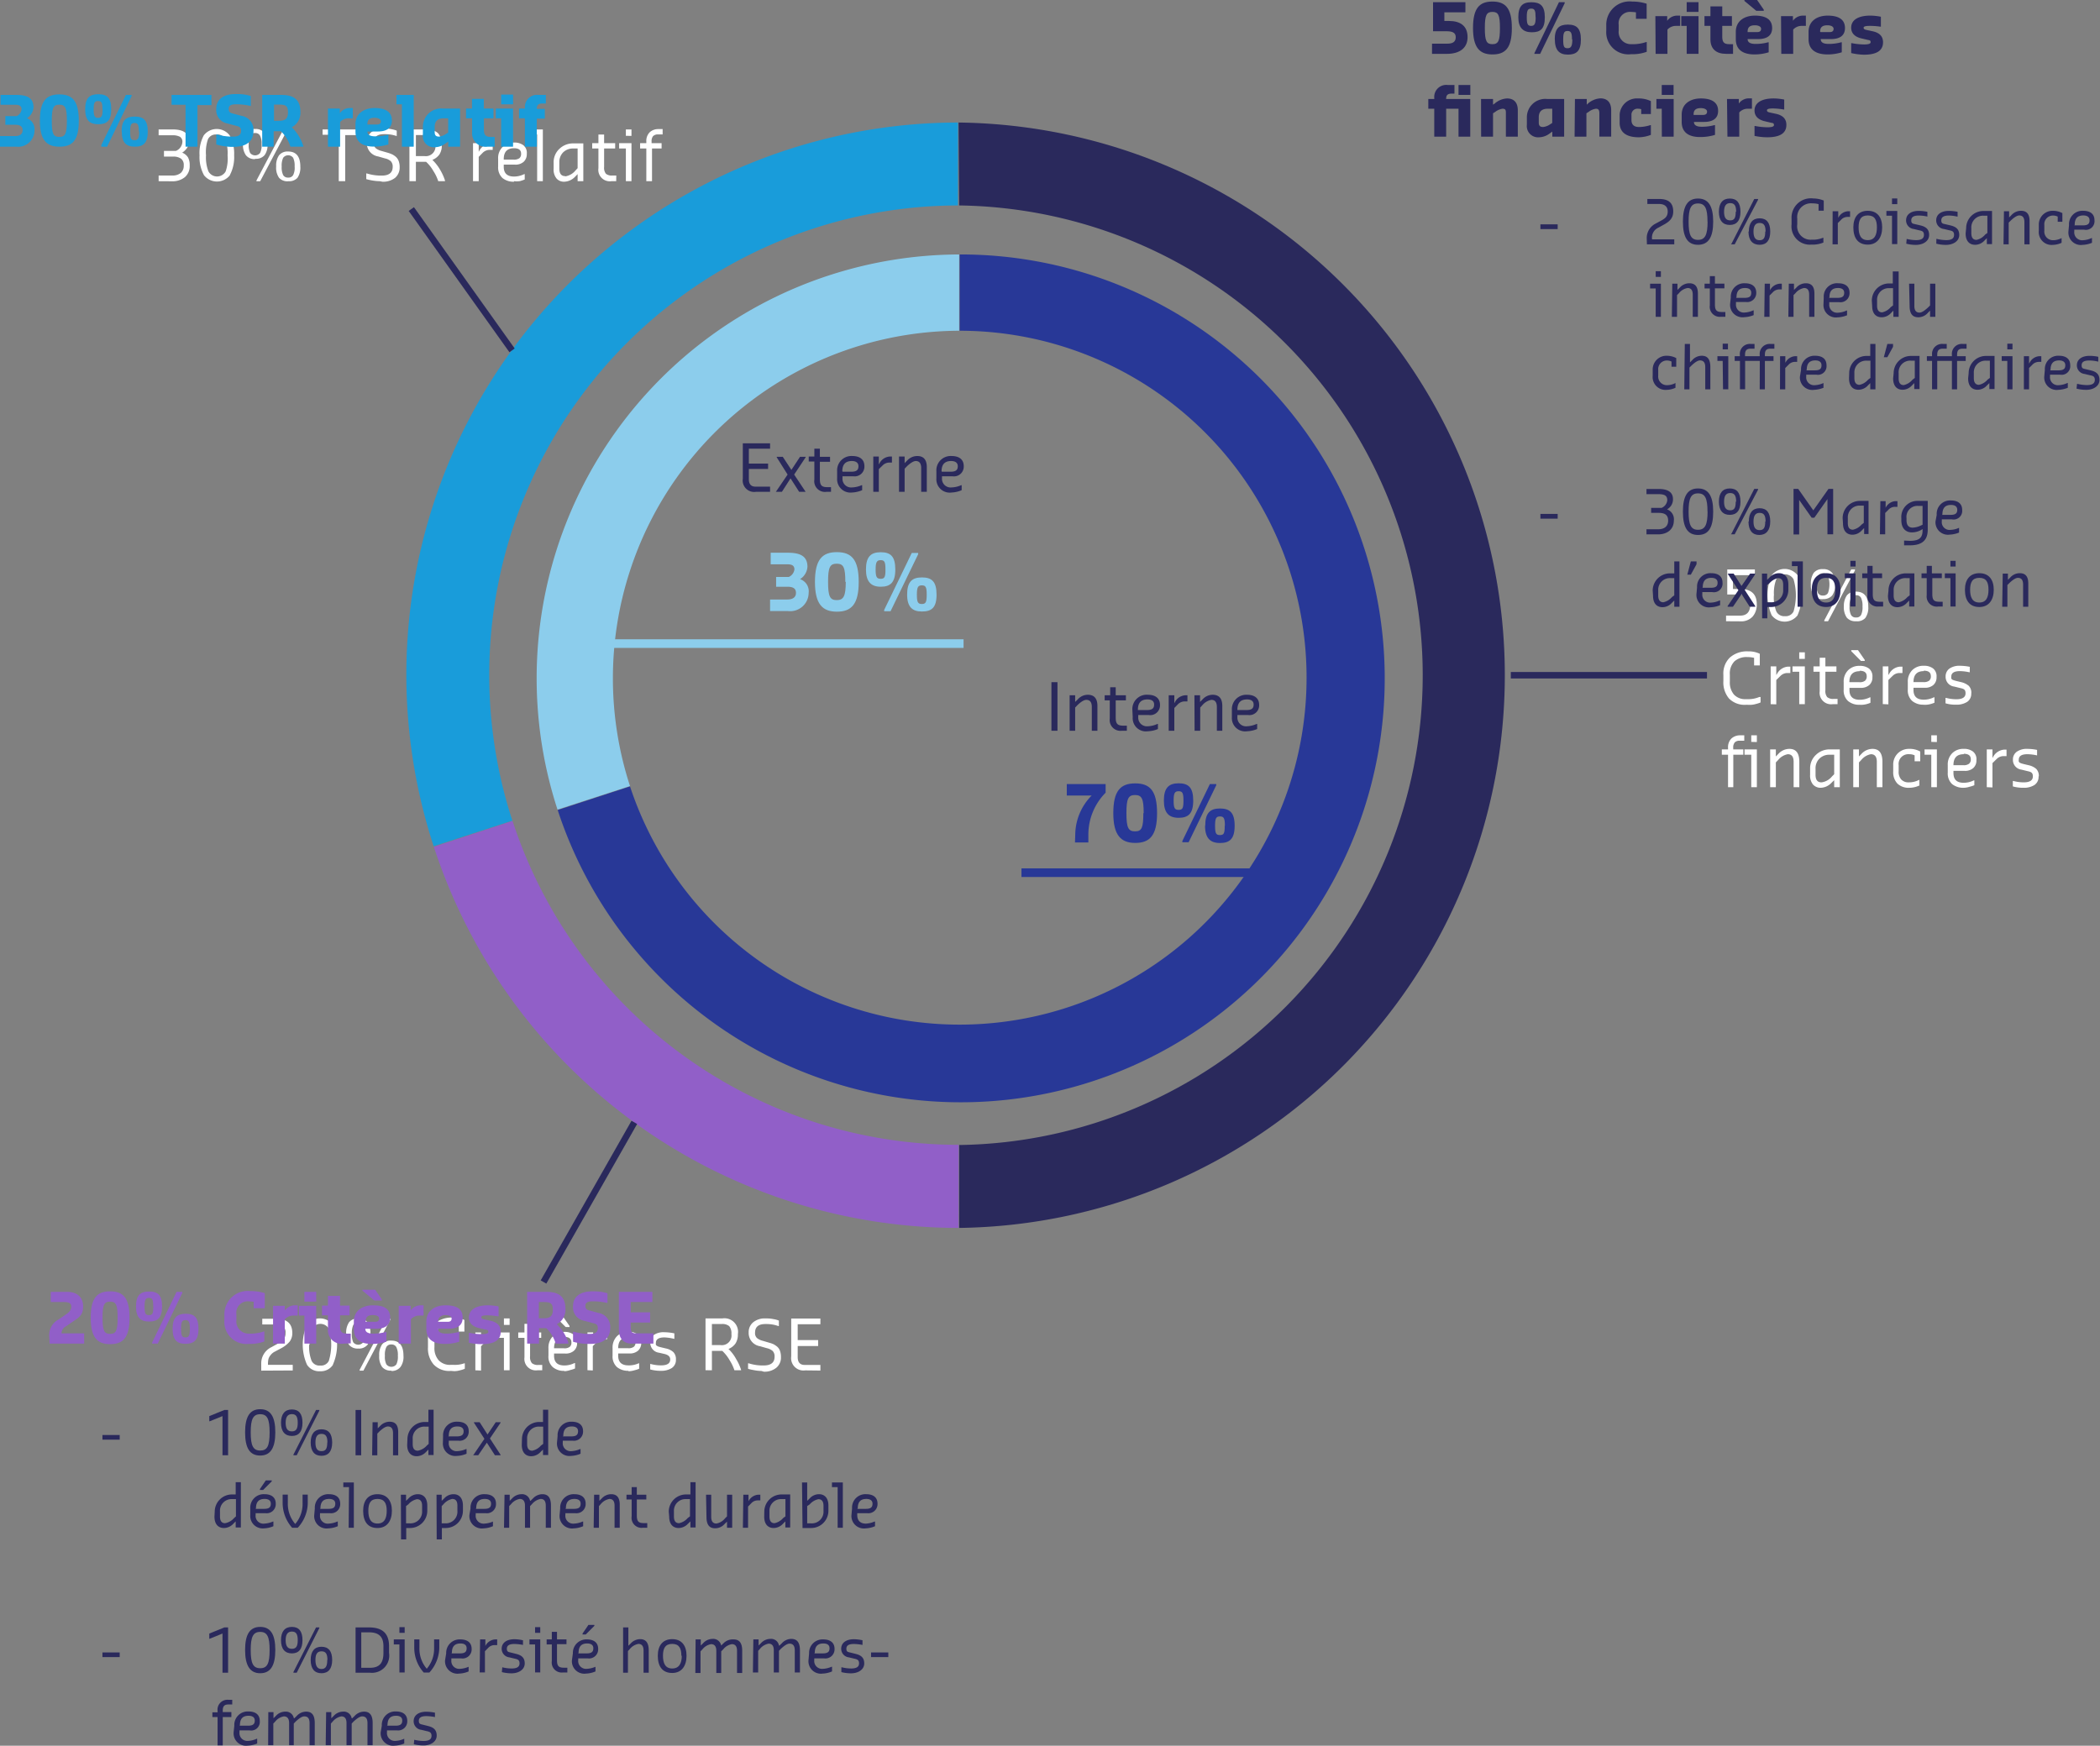
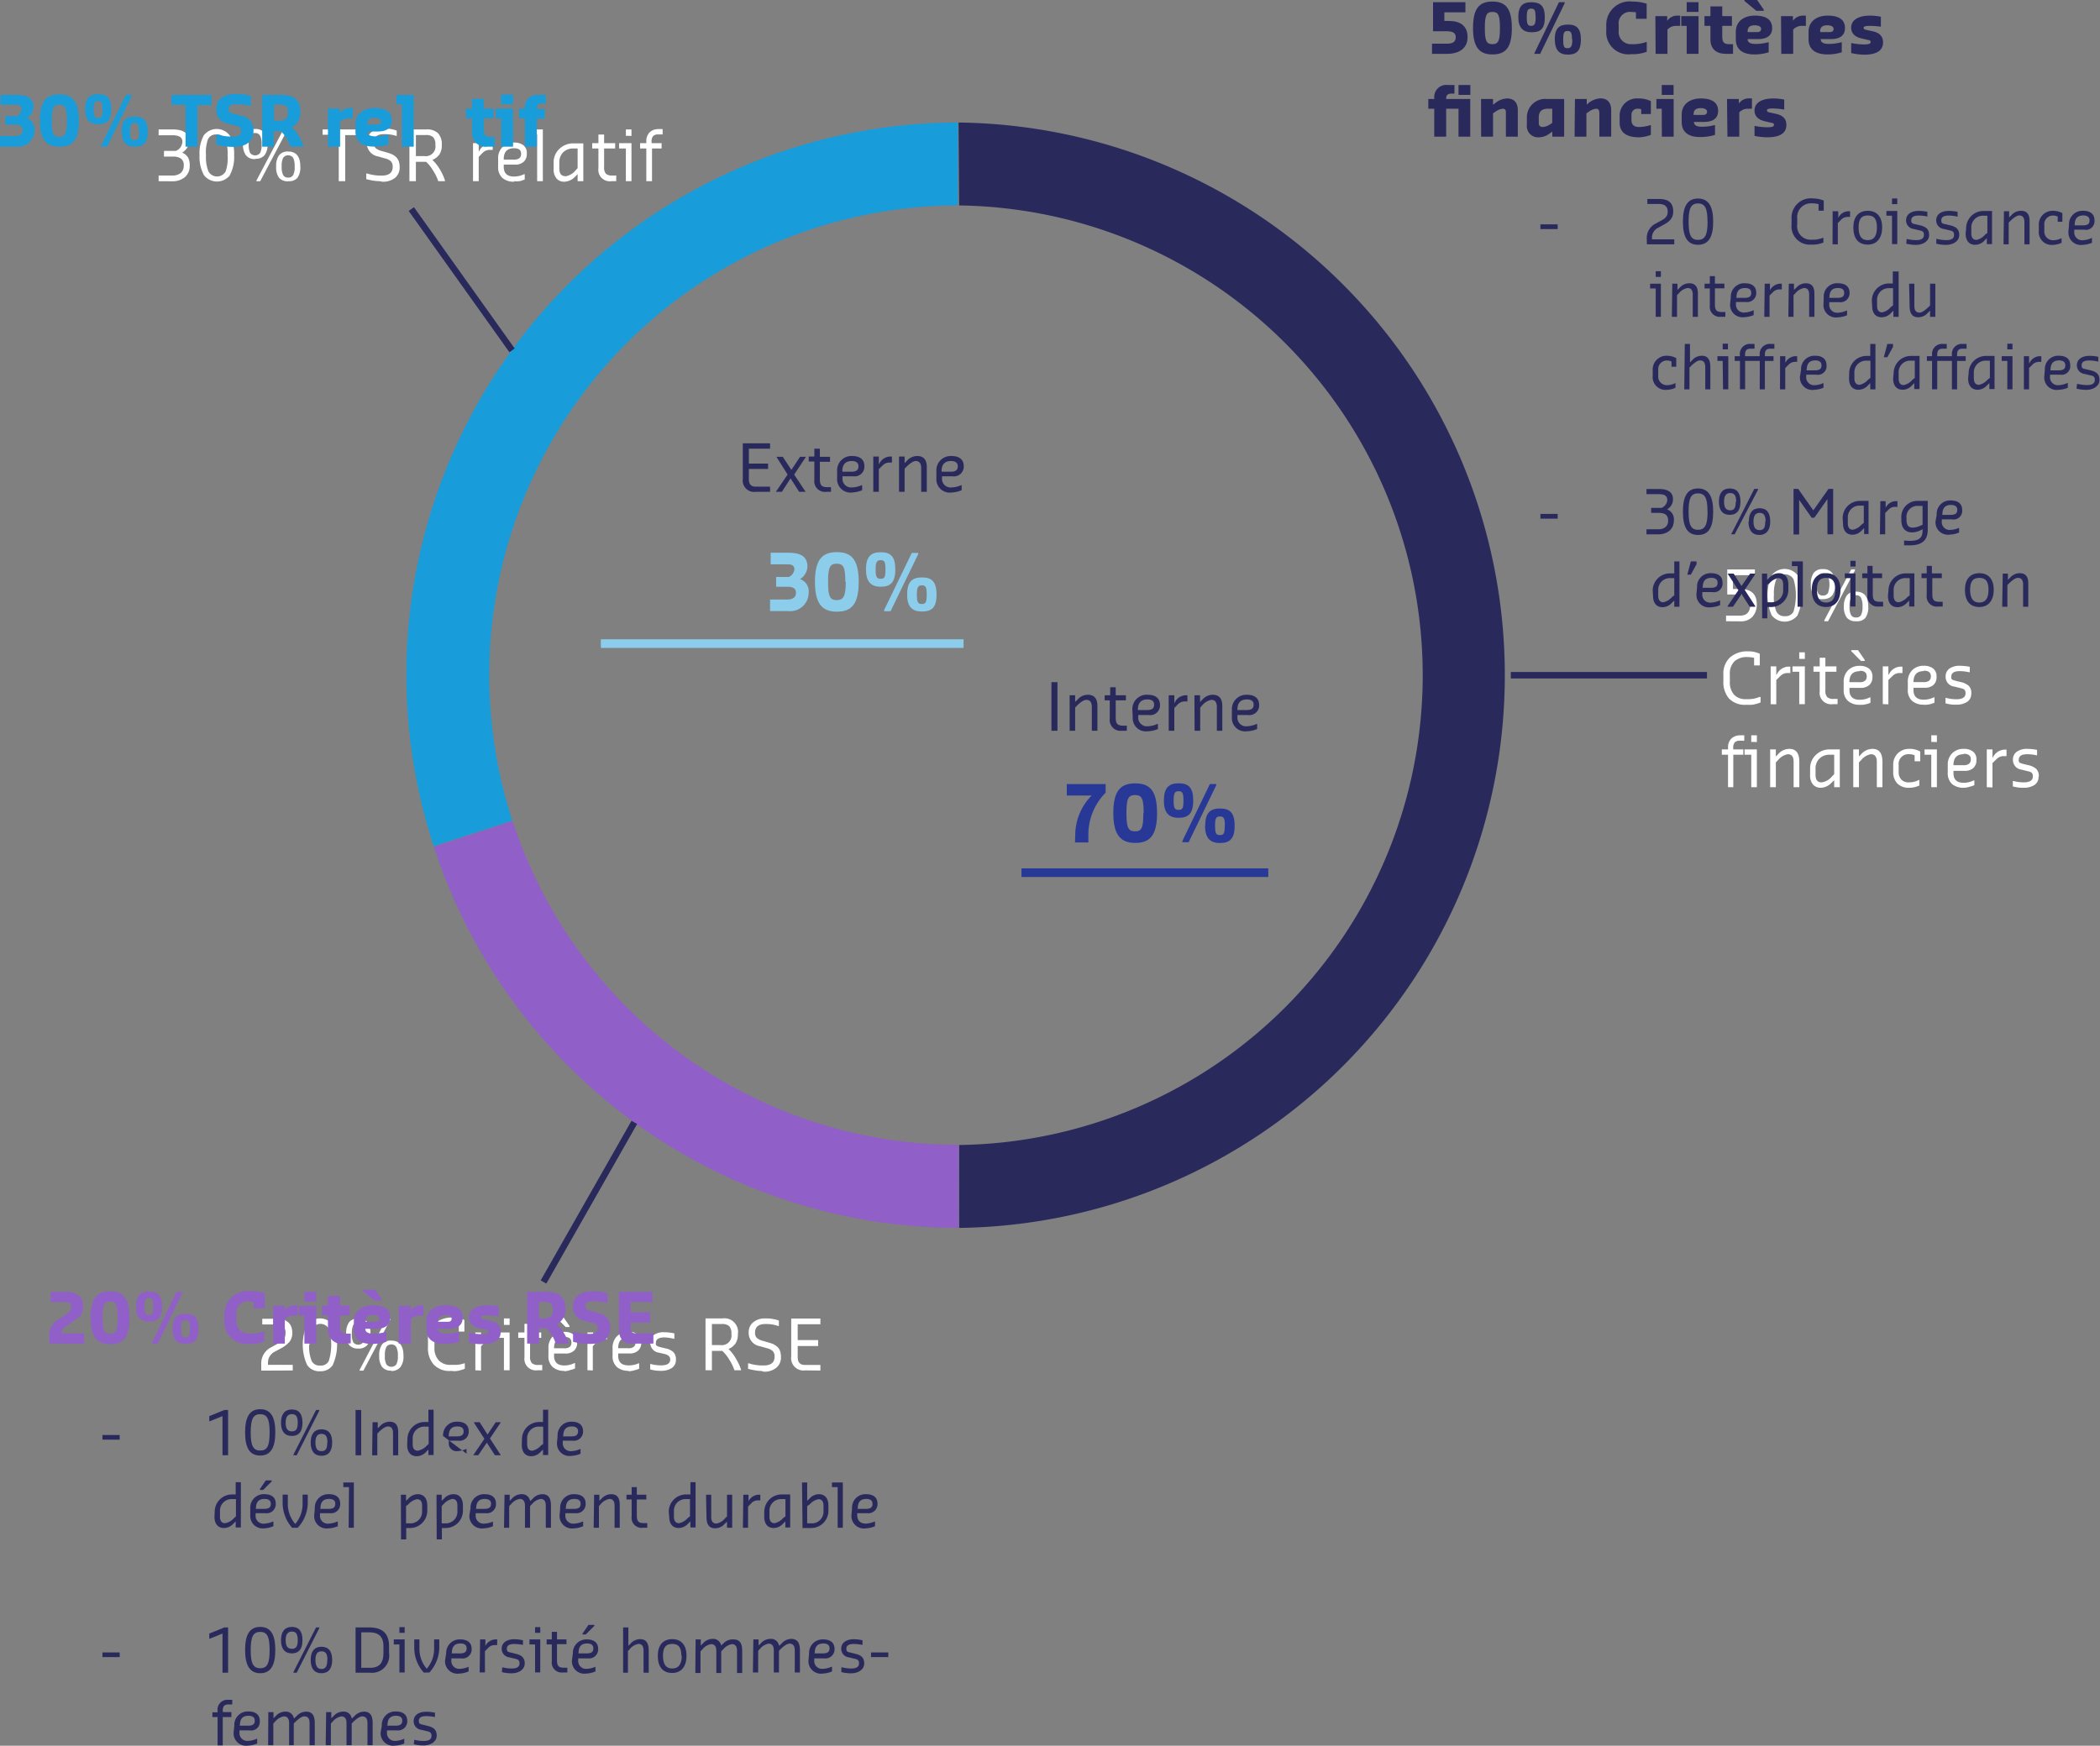
<svg xmlns="http://www.w3.org/2000/svg" viewBox="0 0 243.33 202.32">
  <rect x="0" y="0" width="243.33" height="202.32" fill="#808080" stroke="none" />
  <defs>
    <style>.cls-1{fill:none;}.cls-2{clip-path:url(#clip-path);}.cls-3{clip-path:url(#clip-path-2);}.cls-4{fill:#2a295c;}.cls-5{fill:#915fc8;}.cls-6{fill:#199cda;}.cls-7{fill:#fff;}.cls-8{clip-path:url(#clip-path-8);}.cls-9{clip-path:url(#clip-path-9);}.cls-10{fill:#283897;}.cls-11{fill:#8ccdec;}.cls-12{opacity:0;}</style>
    <clipPath id="clip-path">
      <rect class="cls-1" x="17.62" y="12.71" width="219.16" height="147.9" />
    </clipPath>
    <clipPath id="clip-path-2">
      <rect class="cls-1" x="16.13" y="-20.95" width="189.92" height="198.42" />
    </clipPath>
    <clipPath id="clip-path-8">
      <rect class="cls-1" x="36.1" y="0.68" width="150.23" height="155.9" />
    </clipPath>
    <clipPath id="clip-path-9">
-       <rect class="cls-1" x="36.1" y="0.68" width="150.23" height="155.9" />
-     </clipPath>
+       </clipPath>
  </defs>
  <g id="Calque_2" data-name="Calque 2">
    <g id="Calque_1-2" data-name="Calque 1">
      <g class="cls-2">
        <g class="cls-3">
          <path class="cls-4" d="M111.07,14.2a64.06,64.06,0,0,1,.07,128.11V132.7a54.45,54.45,0,0,0,0-108.89Z" />
        </g>
        <g class="cls-3">
          <path class="cls-5" d="M111.07,142.31a64,64,0,0,1-60.8-44.17l9.12-3a54.38,54.38,0,0,0,51.69,37.54Z" />
        </g>
        <g class="cls-3">
          <path class="cls-6" d="M50.25,98.08A64,64,0,0,1,111,14.2v9.61a54.43,54.43,0,0,0-51.63,71.3Z" />
        </g>
        <g class="cls-3">
          <rect class="cls-4" x="175.06" y="77.88" width="22.73" height="0.75" />
        </g>
        <g class="cls-3">
          <rect class="cls-4" x="57.59" y="138.96" width="21.28" height="0.75" transform="translate(-86.61 129.75) rotate(-60.37)" />
        </g>
        <g class="cls-3">
          <rect class="cls-4" x="53.12" y="22.36" width="0.75" height="20.11" transform="translate(-8.88 37.07) rotate(-35.48)" />
        </g>
        <path class="cls-7" d="M200,72v-.65h1.62c.79,0,1.19-.44,1.19-1.32a1.11,1.11,0,0,0-.28-.87,1.28,1.28,0,0,0-.89-.26h-1.5V66h3.2v.66h-2.54v1.6h.82c1.29,0,1.94.59,1.94,1.78a2.09,2.09,0,0,1-.48,1.42,1.82,1.82,0,0,1-1.46.55Zm8.29-.69a1.9,1.9,0,0,1-3,0,5.74,5.74,0,0,1,0-4.64,1.9,1.9,0,0,1,3,0,5.8,5.8,0,0,1,0,4.62ZM205.54,69a4.37,4.37,0,0,0,.28,1.85,1,1,0,0,0,1,.56,1,1,0,0,0,1-.54,6.61,6.61,0,0,0,0-3.74,1.16,1.16,0,0,0-2,0,4.55,4.55,0,0,0-.27,1.87Zm5.68.44a1.29,1.29,0,0,1-1.06-.42,2.11,2.11,0,0,1-.33-1.3,2.19,2.19,0,0,1,.33-1.33,1.26,1.26,0,0,1,1.06-.43,1.28,1.28,0,0,1,1.07.43,2.12,2.12,0,0,1,.34,1.33,2,2,0,0,1-.34,1.3A1.31,1.31,0,0,1,211.22,69.43Zm-.74-1.72a2,2,0,0,0,.17,1,.6.6,0,0,0,.57.3.64.64,0,0,0,.59-.29,3,3,0,0,0,0-2,.7.7,0,0,0-1.15,0,2.11,2.11,0,0,0-.17,1Zm.9,4.28V71.9L214.5,66h.44v.1L211.82,72Zm3.68,0a1.3,1.3,0,0,1-1.07-.42,2.1,2.1,0,0,1-.34-1.31A2.17,2.17,0,0,1,214,69a1.27,1.27,0,0,1,1.07-.43c.94,0,1.41.58,1.41,1.75a2.05,2.05,0,0,1-.35,1.31A1.29,1.29,0,0,1,215.06,72Zm-.75-1.73a2,2,0,0,0,.17,1,.6.6,0,0,0,.58.29.61.61,0,0,0,.58-.28,2,2,0,0,0,.17-1,2.12,2.12,0,0,0-.17-1,.62.62,0,0,0-.58-.3.61.61,0,0,0-.58.29,2.17,2.17,0,0,0-.17,1Z" />
        <path class="cls-7" d="M202.34,81.68a2.53,2.53,0,0,1-2-.73,2.88,2.88,0,0,1-.65-2v-.76a2.55,2.55,0,0,1,.77-2,3,3,0,0,1,2.11-.7,2.94,2.94,0,0,1,1.34.28v1.35h-.66v-.88a3.47,3.47,0,0,0-.81-.09,2.1,2.1,0,0,0-1.46.49,2,2,0,0,0-.54,1.54V79a2.15,2.15,0,0,0,.48,1.5,1.77,1.77,0,0,0,1.38.53h.37a3.25,3.25,0,0,0,1.18-.25H204v.63a3.21,3.21,0,0,1-.55.18,2.45,2.45,0,0,1-.69.1Zm2.83-.07V77.23h.65v1l.07-.1a1.57,1.57,0,0,1,1.28-.87h.28V78h-.31a1.14,1.14,0,0,0-.82.32l-.5.49v2.82Zm3.31,0V77.85h-.78v-.62h1.43v4.38Zm0-5.25V75.6h.65v.76Zm4.44,5.25h-.56a1.33,1.33,0,0,1-1.51-1.5V77.85h-.72v-.62h.72v-1h.66v1h1.28v.62h-1.28V80a1.1,1.1,0,0,0,.21.79,1.05,1.05,0,0,0,.75.21h.45Zm2.56.07a2,2,0,0,1-1.34-.43,1.65,1.65,0,0,1-.51-1.33v-.87a1.83,1.83,0,0,1,.52-1.38,1.8,1.8,0,0,1,1.33-.5,1.71,1.71,0,0,1,1.08.31,1.15,1.15,0,0,1,.4,1,1.17,1.17,0,0,1-.36.91,1.45,1.45,0,0,1-1,.33h-1.3v.25c0,.76.4,1.13,1.19,1.13a2.58,2.58,0,0,0,1.17-.28h.07v.63a3.08,3.08,0,0,1-.56.18A2.38,2.38,0,0,1,215.48,81.68Zm0-3.89c-.79,0-1.19.42-1.19,1.27v0h1.12a1,1,0,0,0,.7-.17.66.66,0,0,0,.19-.51c0-.43-.27-.64-.82-.64Zm.15-1.19-1.12-1.13v-.12h.78l.78,1.13v.12Zm2.53,5V77.23h.65v1l.07-.1a1.57,1.57,0,0,1,1.28-.87h.28V78h-.31a1.14,1.14,0,0,0-.82.32l-.5.49v2.82Zm4.75.07a2,2,0,0,1-1.34-.43,1.65,1.65,0,0,1-.51-1.33v-.87a1.87,1.87,0,0,1,.52-1.38,1.8,1.8,0,0,1,1.33-.5,1.71,1.71,0,0,1,1.08.31,1.15,1.15,0,0,1,.4,1,1.17,1.17,0,0,1-.36.91,1.44,1.44,0,0,1-1,.33h-1.31v.25c0,.76.4,1.13,1.19,1.13a2.65,2.65,0,0,0,1.18-.28h.06v.63a3.21,3.21,0,0,1-.55.18A2.45,2.45,0,0,1,222.91,81.68Zm0-3.89c-.79,0-1.19.42-1.19,1.27v0h1.13a1,1,0,0,0,.69-.17.63.63,0,0,0,.19-.51c0-.43-.27-.64-.82-.64Zm5.5,2.57a1.11,1.11,0,0,1-.48,1,2.27,2.27,0,0,1-1.25.32,4,4,0,0,1-1.25-.16v-.63h.06a4.54,4.54,0,0,0,1.19.16c.71,0,1.07-.23,1.07-.69s-.22-.52-.66-.62l-.65-.16a1.13,1.13,0,0,1-1-1.16,1.11,1.11,0,0,1,.44-.92,2,2,0,0,1,1.22-.33,6,6,0,0,1,1.14.12v.63h-.06a5.39,5.39,0,0,0-1.08-.13c-.67,0-1,.21-1,.63a.62.62,0,0,0,0,.22.33.33,0,0,0,.14.15l.18.07.25.07.59.14a2.16,2.16,0,0,1,.86.42,1.15,1.15,0,0,1,.3.87Z" />
        <path class="cls-7" d="M200.23,91.23V87.47h-.72v-.62h.72v-.19a1.42,1.42,0,0,1,.39-1.07,1.48,1.48,0,0,1,1-.37h.49v.63h-.5a.76.76,0,0,0-.6.19.9.9,0,0,0-.18.62v.19H202v.62h-1.16v3.76Zm2.69,0V87.47h-.78v-.62h1.43v4.38Zm0-5.25v-.76h.65V86Zm2.19,5.25V86.85h.66v.82l.31-.32a1.74,1.74,0,0,1,1.26-.56c.77,0,1.15.5,1.15,1.5v2.94h-.66V88.29c0-.59-.22-.88-.68-.88a1.89,1.89,0,0,0-1.13.69l-.25.26v2.87Zm7.1-.5a1.78,1.78,0,0,1-1.25.57,1.17,1.17,0,0,1-.88-.37,1.64,1.64,0,0,1-.34-1.14V89.1a2.12,2.12,0,0,1,.68-1.62,2.26,2.26,0,0,1,1.6-.63h1.16v4.38h-.65v-.81l-.32.31Zm-1.13-.06a1.89,1.89,0,0,0,1.2-.69l.25-.25V87.47H212a1.61,1.61,0,0,0-1.18.45,1.56,1.56,0,0,0-.45,1.18v.69c0,.59.22.88.68.88Zm3.66.56V86.85h.66v.82l.31-.32a1.74,1.74,0,0,1,1.26-.56c.77,0,1.15.5,1.15,1.5v2.94h-.65V88.29c0-.59-.23-.88-.69-.88a1.89,1.89,0,0,0-1.13.69l-.25.26v2.87Zm7.69-.21a2.75,2.75,0,0,1-1.21.28,1.87,1.87,0,0,1-1.36-.48,1.91,1.91,0,0,1-.49-1.41v-.74a1.81,1.81,0,0,1,.55-1.38,1.84,1.84,0,0,1,1.3-.5,2.45,2.45,0,0,1,1.28.31v1.13h-.65v-.69a1.39,1.39,0,0,0-.63-.13A1.13,1.13,0,0,0,220,88.67v.74a1.3,1.3,0,0,0,.31.94,1.13,1.13,0,0,0,.88.32,2.45,2.45,0,0,0,1.16-.28h.05V91Zm1.35.21V87.47H223v-.62h1.43v4.38Zm0-5.25v-.76h.65V86Zm3.76,5.32a2.06,2.06,0,0,1-1.35-.43,1.68,1.68,0,0,1-.5-1.33v-.87a1.83,1.83,0,0,1,.52-1.38,1.79,1.79,0,0,1,1.33-.5,1.66,1.66,0,0,1,1.07.31,1.12,1.12,0,0,1,.4,1,1.17,1.17,0,0,1-.36.91,1.42,1.42,0,0,1-1,.33h-1.3v.25c0,.76.39,1.13,1.19,1.13a2.64,2.64,0,0,0,1.17-.28h.06V91a2.93,2.93,0,0,1-.55.18A2.43,2.43,0,0,1,227.54,91.3Zm0-3.89c-.8,0-1.19.42-1.19,1.27v0h1.12a1,1,0,0,0,.69-.17.63.63,0,0,0,.2-.51c0-.43-.28-.64-.82-.64Zm2.67,3.82V86.85h.66v1l.06-.1a1.59,1.59,0,0,1,1.29-.87h.28v.75h-.32a1.13,1.13,0,0,0-.81.32l-.5.49v2.82Zm6-1.25a1.11,1.11,0,0,1-.48,1,2.24,2.24,0,0,1-1.24.32,4.39,4.39,0,0,1-1.26-.16v-.63h.06a4.59,4.59,0,0,0,1.19.16c.72,0,1.07-.23,1.07-.69s-.22-.52-.66-.62l-.65-.16a1.13,1.13,0,0,1-1-1.16,1.09,1.09,0,0,1,.45-.92,2,2,0,0,1,1.21-.33,6,6,0,0,1,1.14.12v.63H236a5.39,5.39,0,0,0-1.08-.13c-.67,0-1,.21-1,.63a.62.62,0,0,0,0,.22.4.4,0,0,0,.14.15l.18.07.25.07.59.14a2,2,0,0,1,.86.42,1.15,1.15,0,0,1,.3.87Z" />
        <path class="cls-7" d="M30.27,158.85v-.78a2.08,2.08,0,0,1,1.18-1.94l.69-.38a2.39,2.39,0,0,0,.72-.53,1.09,1.09,0,0,0,.22-.72.93.93,0,0,0-.28-.79,1.39,1.39,0,0,0-.84-.21H30.39v-.66H32c1.24,0,1.87.55,1.87,1.66a1.61,1.61,0,0,1-.32,1,3.34,3.34,0,0,1-1,.77l-.69.37a1.41,1.41,0,0,0-.52.43,1.2,1.2,0,0,0-.24.46,2.87,2.87,0,0,0-.05.55v.1h2.87v.65Zm8.32-.69a1.68,1.68,0,0,1-1.51.76,1.66,1.66,0,0,1-1.51-.76,5.71,5.71,0,0,1,0-4.63,1.9,1.9,0,0,1,3,0,5.71,5.71,0,0,1,0,4.63Zm-2.77-2.31a4.57,4.57,0,0,0,.28,1.85,1,1,0,0,0,1,.56,1,1,0,0,0,1-.54,6.38,6.38,0,0,0,0-3.74,1.14,1.14,0,0,0-1.95,0,4.35,4.35,0,0,0-.28,1.87Zm5.69.44a1.29,1.29,0,0,1-1.06-.42,2.12,2.12,0,0,1-.34-1.31,2.17,2.17,0,0,1,.34-1.32,1.26,1.26,0,0,1,1.06-.43,1.25,1.25,0,0,1,1.06.43,2.1,2.1,0,0,1,.35,1.32,2.05,2.05,0,0,1-.35,1.31A1.27,1.27,0,0,1,41.51,156.29Zm-.74-1.73a2.19,2.19,0,0,0,.16,1,.73.73,0,0,0,1.16,0,2,2,0,0,0,.17-1,2.12,2.12,0,0,0-.17-1,.72.72,0,0,0-1.16,0,2.34,2.34,0,0,0-.16,1Zm.9,4.29v-.09l3.12-5.92h.44v.1l-3.12,5.91Zm3.68,0a1.3,1.3,0,0,1-1.07-.42,2.05,2.05,0,0,1-.34-1.31,2.1,2.1,0,0,1,.34-1.32,1.27,1.27,0,0,1,1.07-.43c.93,0,1.4.58,1.4,1.75a2,2,0,0,1-.34,1.3A1.29,1.29,0,0,1,45.35,158.89Zm-.75-1.73a1.93,1.93,0,0,0,.17,1,.73.73,0,0,0,1.16,0,2,2,0,0,0,.17-1,2,2,0,0,0-.18-1,.6.6,0,0,0-.57-.3.61.61,0,0,0-.58.29,2,2,0,0,0-.17,1Zm7.65,1.76a2.46,2.46,0,0,1-2-.74,2.82,2.82,0,0,1-.66-2v-.75a2.58,2.58,0,0,1,.77-2,3.06,3.06,0,0,1,2.11-.69,2.91,2.91,0,0,1,1.34.28v1.34h-.65v-.87a3.54,3.54,0,0,0-.82-.1,2.08,2.08,0,0,0-1.45.5,2,2,0,0,0-.55,1.54v.75a2.11,2.11,0,0,0,.49,1.51,1.78,1.78,0,0,0,1.38.53h.37A3.2,3.2,0,0,0,53.8,158h.06v.63a2.93,2.93,0,0,1-.55.18,2.45,2.45,0,0,1-.69.1Zm2.83-.07v-4.38h.66v1l.06-.1a1.59,1.59,0,0,1,1.29-.87h.28v.75h-.32a1.17,1.17,0,0,0-.81.31l-.5.5v2.82Zm3.31,0v-3.76h-.78v-.62h1.44v4.38Zm0-5.26v-.75h.66v.75Zm4.44,5.26h-.56a1.33,1.33,0,0,1-1.5-1.5v-2.26h-.72v-.62h.72v-1h.65v1h1.29v.62H61.42v2.14a1.1,1.1,0,0,0,.21.79,1.05,1.05,0,0,0,.75.21h.45Zm2.56.07a2,2,0,0,1-1.34-.44,1.62,1.62,0,0,1-.5-1.32v-.87a1.86,1.86,0,0,1,.51-1.38,1.83,1.83,0,0,1,1.33-.51,1.69,1.69,0,0,1,1.08.32,1.12,1.12,0,0,1,.4.95,1.17,1.17,0,0,1-.36.91,1.42,1.42,0,0,1-1,.33H64.2v.25c0,.76.4,1.13,1.19,1.13a2.65,2.65,0,0,0,1.18-.28h.06v.63a3.21,3.21,0,0,1-.55.18A2.45,2.45,0,0,1,65.39,158.92Zm0-3.89c-.79,0-1.19.42-1.19,1.27v0h1.13a1,1,0,0,0,.69-.17.63.63,0,0,0,.19-.51c0-.43-.27-.64-.82-.64Zm.16-1.19-1.13-1.13v-.12h.79l.78,1.12v.13Zm2.52,5v-4.38h.66v1l.06-.1a1.59,1.59,0,0,1,1.28-.87h.28v.75H70a1.19,1.19,0,0,0-.82.31l-.49.5v2.82Zm4.75.07a2,2,0,0,1-1.34-.44,1.65,1.65,0,0,1-.5-1.32v-.87a1.86,1.86,0,0,1,.51-1.38,1.83,1.83,0,0,1,1.33-.51,1.67,1.67,0,0,1,1.08.32,1.12,1.12,0,0,1,.4.95,1.17,1.17,0,0,1-.36.91,1.42,1.42,0,0,1-1,.33H71.63v.25c0,.76.4,1.13,1.19,1.13A2.65,2.65,0,0,0,74,158h.06v.63a3.21,3.21,0,0,1-.55.18A2.45,2.45,0,0,1,72.82,158.92Zm0-3.89c-.79,0-1.19.42-1.19,1.27v0h1.13a1,1,0,0,0,.69-.17.63.63,0,0,0,.19-.51c0-.43-.27-.64-.82-.64Zm5.5,2.57a1.11,1.11,0,0,1-.48,1,2.24,2.24,0,0,1-1.24.32,4.39,4.39,0,0,1-1.26-.16v-.63h.06a4.59,4.59,0,0,0,1.19.16c.72,0,1.07-.23,1.07-.69q0-.47-.66-.63l-.65-.15a1.14,1.14,0,0,1-1-1.16,1.09,1.09,0,0,1,.45-.92A2,2,0,0,1,77,154.4a6,6,0,0,1,1.14.13v.63h-.06A5.39,5.39,0,0,0,77,155c-.67,0-1,.21-1,.63a.69.69,0,0,0,0,.22.29.29,0,0,0,.15.14.51.51,0,0,0,.17.08l.25.07.59.14a1.87,1.87,0,0,1,.86.42,1.15,1.15,0,0,1,.3.87Zm3.43,1.25v-6h1.94a1.58,1.58,0,0,1,1.81,1.82,1.93,1.93,0,0,1-.28,1.09,1.85,1.85,0,0,1-.81.63,4.69,4.69,0,0,1,.9,1.19,5.54,5.54,0,0,1,.56,1.22v.06H85.1a5.24,5.24,0,0,0-.56-1.17,4.64,4.64,0,0,0-.85-1.08h-1.2v2.25Zm.74-2.91h1a1.12,1.12,0,0,0,1.26-1.28,1.3,1.3,0,0,0-.25-.91,1.22,1.22,0,0,0-.88-.25H82.49Zm5.75,3a4.82,4.82,0,0,1-.84-.09,6,6,0,0,1-.72-.16V158h.07a5.31,5.31,0,0,0,1.49.25h.25c.84,0,1.26-.34,1.26-1a.91.91,0,0,0-.21-.67,1.55,1.55,0,0,0-.67-.33l-.81-.23a1.55,1.55,0,0,1-1.31-1.6,1.46,1.46,0,0,1,.52-1.17,2.09,2.09,0,0,1,1.41-.45h.19a3.55,3.55,0,0,1,.75.08,2.69,2.69,0,0,1,.63.17v.63h-.07a4.11,4.11,0,0,0-1.31-.23h-.19c-.79,0-1.19.33-1.19,1a.77.77,0,0,0,.22.62,1.69,1.69,0,0,0,.66.32l.78.23a2.92,2.92,0,0,1,.48.17,2.78,2.78,0,0,1,.42.28,1.18,1.18,0,0,1,.33.49,2.18,2.18,0,0,1,.11.72,1.52,1.52,0,0,1-.53,1.23,2.14,2.14,0,0,1-1.47.46Zm5.06-.07a1.43,1.43,0,0,1-1.62-1.62v-4.39h3.38v.66H92.43v1.84H94.8V156H92.43v1.28c0,.6.27.91.81.91h1.82v.65Z" />
        <path class="cls-7" d="M18.38,21v-.66h1.56a1.5,1.5,0,0,0,1-.29,1.09,1.09,0,0,0,.35-.87.91.91,0,0,0-.31-.79,1.53,1.53,0,0,0-.94-.24H19v-.66h1.38a1.2,1.2,0,0,0,.75-1,.67.67,0,0,0-.28-.64,1.79,1.79,0,0,0-.91-.17H18.38V15H20c1.26,0,1.89.45,1.89,1.34a1.49,1.49,0,0,1-.18.75,1.89,1.89,0,0,1-.6.6,1.44,1.44,0,0,1,.68.56,1.91,1.91,0,0,1,.19.94,1.67,1.67,0,0,1-.57,1.35,2.25,2.25,0,0,1-1.49.47Zm8.26-.69a1.91,1.91,0,0,1-3,0A4.38,4.38,0,0,1,23.12,18a4.36,4.36,0,0,1,.49-2.31,1.89,1.89,0,0,1,3,0A4.41,4.41,0,0,1,27.13,18,4.43,4.43,0,0,1,26.64,20.28ZM23.87,18a4.46,4.46,0,0,0,.28,1.86,1.14,1.14,0,0,0,2,0A4.61,4.61,0,0,0,26.37,18a4.59,4.59,0,0,0-.27-1.87,1,1,0,0,0-1-.54,1,1,0,0,0-1,.54A4.59,4.59,0,0,0,23.87,18Zm5.69.44A1.27,1.27,0,0,1,28.5,18a2,2,0,0,1-.34-1.3,2.1,2.1,0,0,1,.34-1.32,1.25,1.25,0,0,1,1.06-.43,1.26,1.26,0,0,1,1.06.43A2.1,2.1,0,0,1,31,16.68a2,2,0,0,1-.34,1.3A1.29,1.29,0,0,1,29.56,18.4Zm-.74-1.72a2.1,2.1,0,0,0,.16,1,.73.73,0,0,0,1.16,0,2,2,0,0,0,.17-1,2,2,0,0,0-.18-1,.6.6,0,0,0-.57-.3.61.61,0,0,0-.58.29,2.19,2.19,0,0,0-.16,1Zm.9,4.29v-.1L32.84,15h.43v.09L30.15,21Zm3.67,0a1.3,1.3,0,0,1-1.06-.41A2.05,2.05,0,0,1,32,19.28,2.09,2.09,0,0,1,32.33,18a1.26,1.26,0,0,1,1.06-.44c.94,0,1.41.59,1.41,1.76a2.08,2.08,0,0,1-.34,1.3A1.31,1.31,0,0,1,33.39,21Zm-.75-1.72a2.08,2.08,0,0,0,.17,1,.62.62,0,0,0,.58.29.61.61,0,0,0,.58-.29,1.91,1.91,0,0,0,.17-1,2.17,2.17,0,0,0-.17-1,.72.72,0,0,0-1.16,0,2.11,2.11,0,0,0-.17,1ZM39.25,21V15.62H37.38V15h4.5v.66H40V21ZM44,21a6.1,6.1,0,0,1-.85-.08c-.33-.06-.57-.12-.71-.16v-.66h.06a5.71,5.71,0,0,0,1.5.25h.25c.83,0,1.25-.35,1.25-1a.9.9,0,0,0-.21-.66,1.44,1.44,0,0,0-.67-.33l-.81-.23a1.56,1.56,0,0,1-1.31-1.6A1.48,1.48,0,0,1,43,15.34a2.08,2.08,0,0,1,1.41-.45h.18a4.57,4.57,0,0,1,.76.08,3.38,3.38,0,0,1,.62.17v.64H46a4.17,4.17,0,0,0-1.32-.23h-.18c-.8,0-1.19.32-1.19,1a.78.78,0,0,0,.22.62,1.69,1.69,0,0,0,.66.32l.77.22a4.13,4.13,0,0,1,.48.18,2,2,0,0,1,.42.28,1.21,1.21,0,0,1,.33.48,2,2,0,0,1,.12.72,1.57,1.57,0,0,1-.53,1.24,2.23,2.23,0,0,1-1.47.45ZM47.44,21V15h1.94a1.86,1.86,0,0,1,1.37.43,1.89,1.89,0,0,1,.44,1.39,1.85,1.85,0,0,1-.28,1.09,1.83,1.83,0,0,1-.81.62A5.15,5.15,0,0,1,51,19.68a6.1,6.1,0,0,1,.56,1.23V21h-.78a4.86,4.86,0,0,0-.56-1.17,4.39,4.39,0,0,0-.85-1.08H48.19V21Zm.75-2.91h1a1.12,1.12,0,0,0,1.26-1.28,1.27,1.27,0,0,0-.26-.91,1.19,1.19,0,0,0-.87-.25H48.19ZM54.81,21V16.59h.66v1l.06-.1a1.59,1.59,0,0,1,1.28-.87h.28v.75h-.31a1.15,1.15,0,0,0-.82.31l-.49.5V21Zm4.75.06a2,2,0,0,1-1.34-.43,1.67,1.67,0,0,1-.5-1.32V18.4a1.77,1.77,0,0,1,1.84-1.88,1.73,1.73,0,0,1,1.08.31,1.13,1.13,0,0,1,.4,1,1.19,1.19,0,0,1-.36.92,1.42,1.42,0,0,1-1,.33H58.37v.25c0,.75.4,1.13,1.19,1.13a2.65,2.65,0,0,0,1.18-.28h.06v.62a4.19,4.19,0,0,1-.55.19A2.84,2.84,0,0,1,59.56,21Zm0-3.88c-.79,0-1.19.42-1.19,1.26v.06H59.5a1.09,1.09,0,0,0,.69-.17.65.65,0,0,0,.19-.52c0-.42-.27-.63-.82-.63ZM62.24,21V15.58h-.78V15H62.9v6Zm4.38-.5a1.81,1.81,0,0,1-1.25.56,1.13,1.13,0,0,1-.88-.37,1.62,1.62,0,0,1-.34-1.13v-.69a2.11,2.11,0,0,1,.68-1.63,2.25,2.25,0,0,1,1.6-.62h1.16V21h-.66v-.82l-.31.32Zm-1.13-.06a1.91,1.91,0,0,0,1.2-.69l.24-.26V17.21h-.49a1.62,1.62,0,0,0-1.18.44,1.6,1.6,0,0,0-.45,1.19v.69c0,.59.22.88.68.88ZM71.4,21h-.56a1.33,1.33,0,0,1-1.5-1.51V17.21h-.72v-.62h.72v-1H70v1h1.28v.62H70v2.13a1.13,1.13,0,0,0,.21.8,1.05,1.05,0,0,0,.75.2h.45Zm1.12,0V17.21h-.78v-.62h1.43V21Zm0-5.26V15h.65v.75ZM74.89,21V17.21h-.72v-.62h.72V16.4a1.42,1.42,0,0,1,.39-1.07,1.45,1.45,0,0,1,1-.37h.5v.62h-.51a.79.79,0,0,0-.6.2.92.92,0,0,0-.17.62v.19h1.16v.62H75.55V21Z" />
      </g>
      <g class="cls-8">
        <g class="cls-9">
          <path class="cls-10" d="M111.2,29.49A49.13,49.13,0,1,1,64.62,93.88L73,91.14A40.21,40.21,0,1,0,111.2,38.33Z" />
        </g>
        <g class="cls-9">
          <path class="cls-11" d="M64.6,93.83a49.12,49.12,0,0,1,46.54-64.34v8.84A40.29,40.29,0,0,0,73,91.1Z" />
        </g>
      </g>
      <g class="cls-12">
        <line class="cls-4" x1="111.65" y1="74.59" x2="69.62" y2="74.59" />
      </g>
      <rect class="cls-11" x="69.62" y="74.09" width="42.03" height="1" />
      <g class="cls-12">
        <line class="cls-4" x1="146.96" y1="101.14" x2="118.36" y2="101.14" />
      </g>
      <rect class="cls-10" x="118.36" y="100.64" width="28.6" height="1" />
      <path class="cls-6" d="M0,15.77H1.75c.5,0,.87-.19.87-.68s-.37-.63-.87-.63H.62v-1h1.3a1,1,0,0,0,.58-.78c0-.44-.31-.54-.75-.54H.06V11H1.88c1.15,0,2,.28,2,1.44a1.62,1.62,0,0,1-.76,1.27A1.33,1.33,0,0,1,4,15.09,1.9,1.9,0,0,1,1.88,17H0Z" />
      <path class="cls-6" d="M4.62,14c0-2.31.76-3.06,2.26-3.06s2.25.75,2.25,3.06S8.37,17,6.88,17,4.62,16.21,4.62,14Zm3.13,0c0-1.5-.19-1.87-.87-1.87S6,12.46,6,14s.19,1.87.88,1.87S7.75,15.46,7.75,14Z" />
      <path class="cls-6" d="M9.87,12.66c0-1.31.51-1.74,1.52-1.74s1.5.43,1.5,1.74-.5,1.74-1.5,1.74S9.87,13.94,9.87,12.66Zm2,0c0-.78-.11-.95-.5-.95s-.52.17-.52.95.11,1,.52,1S11.89,13.44,11.89,12.66Zm-.14,4.17L14.59,11h.66v.13L12.41,17h-.66Zm2.36-1.58c0-1.31.5-1.74,1.52-1.74s1.51.43,1.51,1.74S16.63,17,15.63,17,14.11,16.53,14.11,15.25Zm2,0c0-.78-.11-1-.5-1s-.51.18-.51,1,.1,1,.51,1S16.13,16,16.13,15.25Z" />
      <path class="cls-6" d="M21.5,12.14H19.88V11H24.5v1.18H22.88V17H21.5Z" />
      <path class="cls-6" d="M25.06,16.74V15.58h.07a6.42,6.42,0,0,0,1.62.25h.31c.5,0,.87-.15.87-.66s-.32-.52-.68-.62l-.94-.25a1.56,1.56,0,0,1-1.25-1.68c0-1.22,1-1.72,2.22-1.72h.31a5.5,5.5,0,0,1,1.47.22v1.15H29a7.25,7.25,0,0,0-1.41-.18h-.28c-.44,0-.81.09-.81.53s.25.48.56.56l.94.25a1.63,1.63,0,0,1,1.37,1.74c0,1.35-1,1.85-2.31,1.85h-.31A6.43,6.43,0,0,1,25.06,16.74Z" />
      <path class="cls-6" d="M30.38,11h2.19c1.36,0,2.24.44,2.24,2a1.9,1.9,0,0,1-1,1.75,5.28,5.28,0,0,1,1.34,2.18V17h-1.5a4.18,4.18,0,0,0-1.1-1.79h-.84V17H30.38ZM32.31,14c.75,0,1.06-.24,1.06-1s-.31-.88-1.06-.88h-.56V14Z" />
      <path class="cls-6" d="M38,12.58h1.38v.54a1.39,1.39,0,0,1,1.15-.6h.35v1.19h-.47a1.32,1.32,0,0,0-1,.43V17H38Z" />
      <path class="cls-6" d="M41.19,15.24V14.4c0-1.26,1-1.88,2.22-1.88,1.09,0,2,.34,2,1.44,0,.93-.68,1.28-1.62,1.28H42.57v0c0,.47.47.56.93.56a5.92,5.92,0,0,0,1.44-.18H45v1.12a5.37,5.37,0,0,1-1.64.25C42.09,17,41.19,16.52,41.19,15.24Zm1.38-.81h1.09c.28,0,.47-.1.47-.37s-.35-.41-.72-.41c-.53,0-.84.18-.84.72Z" />
      <path class="cls-6" d="M46.57,12.09h-.63V11h2v6H46.57Z" />
-       <path class="cls-6" d="M49,15.58v-.87a2.12,2.12,0,0,1,2.31-2.13h2V17H51.94v-.59l-.31.21a2.07,2.07,0,0,1-1.22.44A1.29,1.29,0,0,1,49,15.58Zm2.93-.21V13.71h-.5c-.69,0-1.06.31-1.06,1v.62c0,.35.15.5.5.5a1.7,1.7,0,0,0,.81-.31Z" />
      <path class="cls-6" d="M56.5,17a1.58,1.58,0,0,1-1.8-1.69V13.71H54V12.58h.69V11.46h1.37v1.12h1.12v1.13H56.07V15c0,.62.18.87.81.87h.44V17Z" />
      <path class="cls-6" d="M58.07,13.71h-.62V12.58h2V17H58.07Zm0-2.75h1.38v1.13H58.07Z" />
      <path class="cls-6" d="M60.82,13.71h-.68V12.58h.68v-.12A1.4,1.4,0,0,1,62.38,11h.87v1h-.43c-.41,0-.62.16-.62.56v.06h.93v1.13H62.2V17H60.82Z" />
      <path class="cls-4" d="M165.93,5.06h1.75c.59,0,1-.16,1-.75s-.5-.69-1.12-.69h-1.51V.25h3.75V1.43h-2.44v1h.54c1.31,0,2.15.57,2.15,1.88s-1,1.93-2.37,1.93h-1.75Z" />
      <path class="cls-4" d="M170.68,3.25c0-2.31.75-3.07,2.25-3.07s2.25.76,2.25,3.07-.75,3.06-2.25,3.06S170.68,5.49,170.68,3.25Zm3.12,0c0-1.51-.19-1.87-.87-1.87s-.88.36-.88,1.87.2,1.87.88,1.87S173.8,4.74,173.8,3.25Z" />
      <path class="cls-4" d="M175.93,2c0-1.31.5-1.74,1.51-1.74S179,.64,179,2s-.51,1.74-1.51,1.74S175.93,3.22,175.93,2Zm2,0c0-.78-.1-1-.5-1s-.52.18-.52,1,.12,1,.52,1S177.94,2.73,177.94,2Zm-.14,4.17L180.64.25h.66V.38l-2.84,5.86h-.66Zm2.36-1.58c0-1.31.51-1.74,1.52-1.74s1.51.43,1.51,1.74-.51,1.74-1.51,1.74S180.16,5.81,180.16,4.54Zm2,0c0-.78-.12-1-.51-1s-.51.18-.51,1,.1,1,.51,1S182.19,5.32,182.19,4.54Z" />
      <path class="cls-4" d="M186.12,3.56V2.93a2.7,2.7,0,0,1,3-2.75,5.46,5.46,0,0,1,1.68.25V2.18h-1.24V1.43a4.84,4.84,0,0,0-.57-.05,1.32,1.32,0,0,0-1.43,1.49v.69A1.41,1.41,0,0,0,189,5.12h.37a4.87,4.87,0,0,0,1.38-.25h.06V6a4.65,4.65,0,0,1-1.44.28H189A2.56,2.56,0,0,1,186.12,3.56Z" />
      <path class="cls-4" d="M191.81,1.87h1.37v.54a1.42,1.42,0,0,1,1.16-.6h.34V3h-.47a1.32,1.32,0,0,0-1,.43V6.24h-1.37Z" />
      <path class="cls-4" d="M195.44,3h-.63V1.87h2V6.24h-1.37Zm0-2.75h1.37V1.38h-1.37Z" />
      <path class="cls-4" d="M200,6.24c-1.12,0-1.81-.55-1.81-1.68V3h-.69V1.87h.69V.74h1.37V1.87h1.12V3h-1.12V4.25c0,.62.19.87.81.87h.44V6.24Z" />
      <path class="cls-4" d="M201.13,4.53V3.69c0-1.26,1-1.88,2.21-1.88,1.1,0,2,.34,2,1.44,0,.93-.68,1.28-1.63,1.28H202.5v0c0,.47.47.56.94.56a5.54,5.54,0,0,0,1.44-.19h.06V6.06a5.58,5.58,0,0,1-1.63.25C202,6.31,201.13,5.8,201.13,4.53Zm1-4.53h1.47l.77,1.12v.13h-.87L202.13.11Zm.37,3.72h1.1c.28,0,.46-.1.46-.38s-.34-.41-.72-.41c-.53,0-.84.19-.84.72Z" />
      <path class="cls-4" d="M206.37,1.87h1.38v.54a1.42,1.42,0,0,1,1.16-.6h.34V3h-.47a1.31,1.31,0,0,0-1,.43V6.24h-1.38Z" />
      <path class="cls-4" d="M209.56,4.53V3.69c0-1.26,1-1.88,2.22-1.88,1.1,0,2,.34,2,1.44,0,.93-.68,1.28-1.63,1.28h-1.18v0c0,.47.47.56.94.56a5.41,5.41,0,0,0,1.43-.19h.07V6.06a5.58,5.58,0,0,1-1.63.25C210.46,6.31,209.56,5.8,209.56,4.53Zm1.38-.81H212c.28,0,.46-.1.46-.38s-.34-.41-.72-.41c-.53,0-.84.19-.84.72Z" />
      <path class="cls-4" d="M214.5,6.15V5h.07a7.58,7.58,0,0,0,1.4.15c.22,0,.78,0,.78-.25s-.13-.23-.35-.28l-.68-.16c-.85-.19-1.22-.65-1.22-1.25,0-1,1-1.4,2.19-1.4a6.4,6.4,0,0,1,1.25.13V3.09h-.06A8.13,8.13,0,0,0,216.66,3c-.22,0-.72,0-.72.21s.22.23.43.28l.6.13c.61.13,1.22.44,1.22,1.28,0,1.16-1.07,1.44-2.22,1.44A7.35,7.35,0,0,1,214.5,6.15Z" />
      <path class="cls-4" d="M167.56,11.47h2.8v4.37H169V12.6h-1.43v3.24h-1.38V12.6h-.69V11.47h.69v-.13a1.39,1.39,0,0,1,1.56-1.49h.78v1h-.34c-.41,0-.62.16-.62.56ZM169,9.85h1.37V11H169Z" />
      <path class="cls-4" d="M171.61,11.47H173v.66l.18-.12a2.37,2.37,0,0,1,1.44-.6c.85,0,1.25.53,1.25,1.37v3.06h-1.38V13.16c0-.35,0-.56-.4-.56a1.86,1.86,0,0,0-.84.37l-.25.16v2.71h-1.38Z" />
      <path class="cls-4" d="M176.92,14.47V13.6a2.13,2.13,0,0,1,2.32-2.13h2v4.37h-1.37v-.59l-.31.22a2.08,2.08,0,0,1-1.23.44A1.3,1.3,0,0,1,176.92,14.47Zm2.94-.22V12.6h-.5c-.69,0-1.06.31-1.06,1v.62c0,.35.15.5.5.5a1.74,1.74,0,0,0,.81-.31Z" />
      <path class="cls-4" d="M182.49,11.47h1.37v.66L184,12a2.37,2.37,0,0,1,1.44-.6c.85,0,1.25.53,1.25,1.37v3.06h-1.37V13.16c0-.35-.06-.56-.4-.56a1.84,1.84,0,0,0-.85.37l-.25.16v2.71h-1.37Z" />
      <path class="cls-4" d="M187.67,14.22v-.93a2,2,0,0,1,2.13-1.88,3.23,3.23,0,0,1,1.49.31v1.5h-1.12v-.56a1,1,0,0,0-.37-.06.69.69,0,0,0-.76.74v.57c0,.56.32.81.88.81a4.44,4.44,0,0,0,1.31-.22h.06v1.13a4,4,0,0,1-1.41.28C188.64,15.91,187.67,15.47,187.67,14.22Z" />
      <path class="cls-4" d="M192.55,12.6h-.62V11.47h2v4.37h-1.37Zm0-2.75h1.37V11h-1.37Z" />
      <path class="cls-4" d="M194.86,14.13v-.84c0-1.26,1-1.88,2.22-1.88,1.09,0,2,.34,2,1.44,0,.93-.68,1.28-1.62,1.28h-1.18v0c0,.47.47.56.93.56a5.48,5.48,0,0,0,1.44-.19h.07v1.13a5.69,5.69,0,0,1-1.64.25C195.76,15.91,194.86,15.4,194.86,14.13Zm1.38-.81h1.09c.28,0,.47-.1.47-.38s-.35-.41-.72-.41c-.53,0-.84.19-.84.72Z" />
      <path class="cls-4" d="M200.11,11.47h1.37V12a1.42,1.42,0,0,1,1.16-.6H203V12.6h-.47a1.33,1.33,0,0,0-1,.43v2.81h-1.37Z" />
      <path class="cls-4" d="M203.3,15.75V14.6h.07a7.58,7.58,0,0,0,1.4.15c.22,0,.78,0,.78-.25s-.13-.23-.35-.28l-.68-.16c-.85-.19-1.22-.65-1.22-1.25,0-1,1-1.4,2.19-1.4a6.4,6.4,0,0,1,1.25.13v1.15h-.07a7.87,7.87,0,0,0-1.21-.12c-.22,0-.72,0-.72.21s.22.23.43.28l.6.13c.61.13,1.22.44,1.22,1.28,0,1.16-1.07,1.44-2.22,1.44A7.35,7.35,0,0,1,203.3,15.75Z" />
      <path class="cls-4" d="M178.49,26h2v.55h-2Z" />
      <path class="cls-4" d="M190.81,27.63a1.87,1.87,0,0,1,1-1.7l.61-.33c.53-.28.82-.51.82-1.09s-.38-.87-1-.87h-1.36v-.58h1.36c1.1,0,1.64.46,1.64,1.45,0,.77-.42,1.17-1.15,1.56l-.6.33a1.25,1.25,0,0,0-.71,1.26v.08H194v.58h-3.17Z" />
      <path class="cls-4" d="M195,25.69c0-1.81.55-2.68,1.75-2.68s1.76.87,1.76,2.68-.56,2.68-1.76,2.68S195,27.5,195,25.69Zm2.85,0c0-1.53-.28-2.11-1.1-2.11s-1.09.58-1.09,2.11.27,2.11,1.09,2.11S197.86,27.22,197.86,25.69Z" />
-       <path class="cls-4" d="M199.17,24.54c0-1,.44-1.53,1.26-1.53s1.24.5,1.24,1.53-.44,1.53-1.24,1.53S199.17,25.56,199.17,24.54Zm2,0c0-.72-.21-1-.69-1s-.71.32-.71,1,.22,1,.71,1S201.12,25.25,201.12,24.54Zm-.53,3.69,2.63-5.17h.44v.09L201,28.32h-.44Zm2-1.39c0-1,.43-1.54,1.25-1.54s1.23.52,1.23,1.54-.43,1.53-1.23,1.53S202.6,27.87,202.6,26.84Zm1.94,0c0-.72-.21-1-.69-1s-.71.32-.71,1,.22,1,.71,1S204.54,27.55,204.54,26.84Z" />
      <path class="cls-4" d="M207.59,25.36A2.24,2.24,0,0,1,210.11,23a3.37,3.37,0,0,1,1.21.24v1.18h-.6v-.76a2.63,2.63,0,0,0-.72-.09,1.6,1.6,0,0,0-1.75,1.78V26a1.56,1.56,0,0,0,1.65,1.78h.32a3.12,3.12,0,0,0,1-.22h.06v.55a3.23,3.23,0,0,1-1.1.24h-.32A2.12,2.12,0,0,1,207.59,26Z" />
      <path class="cls-4" d="M212.35,24.48H213v.85l0-.08a1.37,1.37,0,0,1,1.12-.77h.25v.66h-.28a1,1,0,0,0-.71.28l-.43.43v2.47h-.61Z" />
      <path class="cls-4" d="M214.75,26.35c0-1.15.55-1.92,1.67-1.92s1.67.77,1.67,1.92-.55,2-1.67,2S214.75,27.6,214.75,26.35Zm2.73,0c0-.85-.24-1.38-1.06-1.38s-1.06.53-1.06,1.38.24,1.48,1.06,1.48S217.48,27.19,217.48,26.35Z" />
      <path class="cls-4" d="M219.23,25h-.65v-.55h1.26v3.84h-.61Zm0-2h.61v.66h-.61Z" />
      <path class="cls-4" d="M220.93,27.69h0a5,5,0,0,0,1.07.14c.61,0,.93-.17.93-.61s-.28-.47-.6-.54l-.58-.14a1,1,0,0,1-.89-1c0-.69.57-1.1,1.47-1.1a4.79,4.79,0,0,1,1,.11v.55h0a4.58,4.58,0,0,0-1-.12c-.58,0-.87.17-.87.56s.21.38.49.45l.52.12c.59.14,1.06.38,1.06,1.12s-.73,1.15-1.53,1.15a4.18,4.18,0,0,1-1.12-.14Z" />
      <path class="cls-4" d="M224.37,27.69h.06a5,5,0,0,0,1.07.14c.6,0,.92-.17.92-.61s-.28-.47-.59-.54l-.58-.14a1,1,0,0,1-.9-1c0-.69.57-1.1,1.48-1.1a4.87,4.87,0,0,1,1,.11v.55h-.06a4.48,4.48,0,0,0-.95-.12c-.58,0-.88.17-.88.56s.21.38.49.45l.52.12c.6.14,1.07.38,1.07,1.12s-.74,1.15-1.53,1.15a4.2,4.2,0,0,1-1.13-.14Z" />
      <path class="cls-4" d="M227.82,26.45a2,2,0,0,1,2-2h1v3.84h-.6V27.6l-.27.27a1.46,1.46,0,0,1-1.09.5c-.61,0-1.1-.38-1.1-1.32Zm2.46.55V25h-.43a1.35,1.35,0,0,0-1.43,1.42v.6c0,.61.28.78.6.78a1.78,1.78,0,0,0,1-.61Z" />
      <path class="cls-4" d="M232.2,24.48h.6v.72l.27-.27a1.47,1.47,0,0,1,1.1-.5c.6,0,1,.3,1,1.2v2.69h-.6V25.75c0-.61-.27-.78-.6-.78s-.77.39-1,.61l-.22.22v2.52h-.6Z" />
      <path class="cls-4" d="M236.24,26.07a1.59,1.59,0,0,1,1.64-1.64,2.31,2.31,0,0,1,1.09.27v1h-.54v-.6a1.32,1.32,0,0,0-.55-.12,1,1,0,0,0-1,1.1v.66a1,1,0,0,0,1,1.1,2.09,2.09,0,0,0,1-.25h0v.55a2.57,2.57,0,0,1-1,.24,1.49,1.49,0,0,1-1.64-1.64Z" />
      <path class="cls-4" d="M239.74,26.07a1.55,1.55,0,0,1,1.64-1.64c.77,0,1.31.33,1.31,1.1a1,1,0,0,1-1.2,1.09h-1.14v.22a.91.91,0,0,0,1,1,2.61,2.61,0,0,0,1-.25h.05v.55a3.16,3.16,0,0,1-1.09.24,1.44,1.44,0,0,1-1.64-1.53Zm.61.05h1c.6,0,.77-.21.77-.59s-.28-.56-.72-.56c-.66,0-1,.33-1,1.1Z" />
      <path class="cls-4" d="M191.85,33.43h-.65v-.55h1.25v3.84h-.6Zm0-2h.6v.66h-.6Z" />
      <path class="cls-4" d="M193.77,32.88h.6v.72l.27-.27a1.49,1.49,0,0,1,1.1-.5c.6,0,1,.3,1,1.2v2.69h-.6V34.15c0-.61-.27-.77-.6-.77a1.64,1.64,0,0,0-1,.6l-.22.22v2.52h-.6Z" />
      <path class="cls-4" d="M198.12,33.43h-.61v-.55h.61V32h.59v.87h1.1v.55h-1.1v1.86c0,.71.22.88.83.88h.38v.55h-.5a1.16,1.16,0,0,1-1.3-1.32Z" />
      <path class="cls-4" d="M200.55,34.47a1.55,1.55,0,0,1,1.64-1.64c.76,0,1.31.33,1.31,1.1A1.05,1.05,0,0,1,202.3,35h-1.15v.22a.91.91,0,0,0,1,1,2.71,2.71,0,0,0,1-.25h.05v.55a3.22,3.22,0,0,1-1.09.24,1.44,1.44,0,0,1-1.64-1.53Zm.6.05h1c.61,0,.77-.21.77-.59s-.28-.55-.71-.55c-.66,0-1,.32-1,1.09Z" />
      <path class="cls-4" d="M204.48,32.88h.61v.85l0-.08a1.38,1.38,0,0,1,1.12-.77h.25v.66h-.27a1.06,1.06,0,0,0-.72.28l-.43.43v2.47h-.61Z" />
      <path class="cls-4" d="M207.27,32.88h.6v.72l.28-.27a1.45,1.45,0,0,1,1.09-.5c.6,0,1,.3,1,1.2v2.69h-.61V34.15c0-.61-.27-.77-.59-.77a1.67,1.67,0,0,0-1,.6l-.22.22v2.52h-.6Z" />
      <path class="cls-4" d="M211.32,34.47A1.54,1.54,0,0,1,213,32.83c.76,0,1.31.33,1.31,1.1a1.05,1.05,0,0,1-1.2,1.09h-1.15v.22a.91.91,0,0,0,1,1,2.6,2.6,0,0,0,1-.25h.06v.55a3.22,3.22,0,0,1-1.09.24,1.44,1.44,0,0,1-1.64-1.53Zm.6.05h1c.6,0,.77-.21.77-.59s-.28-.55-.71-.55c-.66,0-1,.32-1,1.09Z" />
      <path class="cls-4" d="M216.89,34.85a2,2,0,0,1,2-2h.43V31.46H220v5.26h-.61V36l-.27.27a1.46,1.46,0,0,1-1.09.5c-.61,0-1.1-.38-1.1-1.31Zm2.46.55v-2h-.43a1.34,1.34,0,0,0-1.42,1.42v.61c0,.6.27.77.59.77a1.83,1.83,0,0,0,1-.61Z" />
      <path class="cls-4" d="M221.21,32.88h.61v2.58c0,.6.27.77.6.77s.76-.39,1-.61l.22-.22V32.88h.61v3.84h-.61V36l-.27.27a1.45,1.45,0,0,1-1.1.5c-.6,0-1-.33-1-1.31Z" />
      <path class="cls-4" d="M191.5,42.87a1.59,1.59,0,0,1,1.64-1.64,2.38,2.38,0,0,1,1.09.27v1h-.55v-.6a1.27,1.27,0,0,0-.54-.12,1,1,0,0,0-1,1.1v.66a1,1,0,0,0,1,1.1,2.12,2.12,0,0,0,1-.25h0v.55a2.51,2.51,0,0,1-1,.24,1.49,1.49,0,0,1-1.64-1.64Z" />
      <path class="cls-4" d="M195.22,39.86h.6V42l.27-.27a1.46,1.46,0,0,1,1.09-.5c.61,0,1,.33,1,1.31v2.58h-.59V42.54c0-.6-.28-.77-.61-.77s-.77.39-1,.61l-.22.22v2.52h-.6Z" />
      <path class="cls-4" d="M199.61,41.83H199v-.55h1.26v3.84h-.61Zm0-2h.61v.66h-.61Z" />
      <path class="cls-4" d="M203.91,41.83h-1.7v3.29h-.6V41.83H201v-.55h.6v-.16a1.16,1.16,0,0,1,1.26-1.26h.44v.55h-.44c-.49,0-.66.22-.66.71v.16h1.7v-.16a1.16,1.16,0,0,1,1.26-1.26h.44v.55h-.44c-.5,0-.66.22-.66.71v.16h1v.55h-1v3.29h-.6Z" />
      <path class="cls-4" d="M206.26,41.28h.61v.85l0-.08a1.37,1.37,0,0,1,1.12-.77h.25v.66H208a1,1,0,0,0-.71.28l-.43.43v2.47h-.61Z" />
      <path class="cls-4" d="M208.69,42.87a1.55,1.55,0,0,1,1.64-1.64c.76,0,1.31.33,1.31,1.1a1,1,0,0,1-1.2,1.09h-1.15v.22a.91.91,0,0,0,1,1,2.66,2.66,0,0,0,1-.25h0v.55a3.22,3.22,0,0,1-1.09.24,1.44,1.44,0,0,1-1.64-1.53Zm.6.05h1c.61,0,.77-.21.77-.59s-.28-.56-.71-.56c-.66,0-1,.33-1,1.1Z" />
      <path class="cls-4" d="M214.27,43.25a2,2,0,0,1,2-2h.44V39.86h.6v5.26h-.6V44.4l-.27.27a1.5,1.5,0,0,1-1.1.5c-.6,0-1.09-.38-1.09-1.32Zm2.46.55v-2h-.44a1.35,1.35,0,0,0-1.42,1.42v.6c0,.61.28.78.6.78a1.84,1.84,0,0,0,1-.61Z" />
      <path class="cls-4" d="M218.69,39.86h.66v.33l-.66,1.21h-.41Z" />
      <path class="cls-4" d="M219.42,43.25a2,2,0,0,1,2-2h1v3.84h-.61V44.4l-.27.27a1.46,1.46,0,0,1-1.09.5c-.6,0-1.09-.38-1.09-1.32Zm2.45.55v-2h-.43A1.34,1.34,0,0,0,220,43.25v.6c0,.61.27.78.59.78a1.83,1.83,0,0,0,1-.61Z" />
      <path class="cls-4" d="M226.17,41.83h-1.7v3.29h-.6V41.83h-.6v-.55h.6v-.16a1.16,1.16,0,0,1,1.26-1.26h.44v.55h-.44c-.49,0-.66.22-.66.71v.16h1.7v-.16a1.15,1.15,0,0,1,1.25-1.26h.45v.55h-.45c-.49,0-.65.22-.65.71v.16h1v.55h-1v3.29h-.6Z" />
      <path class="cls-4" d="M228.11,43.25a2,2,0,0,1,2-2h1v3.84h-.6V44.4l-.28.27a1.46,1.46,0,0,1-1.09.5c-.6,0-1.09-.38-1.09-1.32Zm2.46.55v-2h-.44a1.35,1.35,0,0,0-1.42,1.42v.6c0,.61.28.78.6.78a1.84,1.84,0,0,0,1-.61Z" />
      <path class="cls-4" d="M232.59,41.83h-.65v-.55h1.25v3.84h-.6Zm0-2h.6v.66h-.6Z" />
      <path class="cls-4" d="M234.51,41.28h.6v.85l.06-.08a1.35,1.35,0,0,1,1.12-.77h.24v.66h-.27a1.06,1.06,0,0,0-.72.28l-.43.43v2.47h-.6Z" />
      <path class="cls-4" d="M236.94,42.87a1.54,1.54,0,0,1,1.64-1.64c.76,0,1.3.33,1.3,1.1a1,1,0,0,1-1.19,1.09h-1.15v.22a.91.91,0,0,0,1,1,2.6,2.6,0,0,0,1-.25h.06v.55a3.22,3.22,0,0,1-1.09.24,1.44,1.44,0,0,1-1.64-1.53Zm.6.05h1c.6,0,.77-.21.77-.59s-.28-.56-.71-.56c-.66,0-1,.33-1,1.1Z" />
      <path class="cls-4" d="M240.67,44.49h.06a5,5,0,0,0,1.07.14c.6,0,.93-.17.93-.61s-.28-.47-.6-.54l-.58-.14a1,1,0,0,1-.9-1c0-.69.58-1.1,1.48-1.1a4.79,4.79,0,0,1,1,.11v.55h-.06a4.39,4.39,0,0,0-1-.12c-.58,0-.87.17-.87.56s.21.38.49.45l.51.12c.6.14,1.07.38,1.07,1.12s-.74,1.15-1.53,1.15a4.31,4.31,0,0,1-1.13-.14Z" />
      <path class="cls-4" d="M178.49,59.56h2v.55h-2Z" />
      <path class="cls-4" d="M190.78,61.34h1.36c.69,0,1.15-.33,1.15-1s-.4-.9-1.09-.9h-.88v-.58h1.21a1.07,1.07,0,0,0,.66-.88c0-.57-.36-.71-1.05-.71h-1.36v-.6h1.42c1,0,1.65.33,1.65,1.18a1.3,1.3,0,0,1-.69,1.18,1.22,1.22,0,0,1,.79,1.31c0,1-.76,1.59-1.81,1.59h-1.36Z" />
      <path class="cls-4" d="M195,59.29c0-1.81.55-2.68,1.75-2.68s1.76.87,1.76,2.68S198,62,196.76,62,195,61.1,195,59.29Zm2.85,0c0-1.54-.28-2.11-1.1-2.11s-1.09.57-1.09,2.11.27,2.11,1.09,2.11S197.86,60.82,197.86,59.29Z" />
      <path class="cls-4" d="M199.17,58.14c0-1,.44-1.53,1.26-1.53s1.24.5,1.24,1.53-.44,1.53-1.24,1.53S199.17,59.16,199.17,58.14Zm2,0c0-.72-.21-1-.69-1s-.71.32-.71,1,.22,1,.71,1S201.12,58.85,201.12,58.14Zm-.53,3.69,2.63-5.17h.44v.09L201,61.92h-.44Zm2-1.39c0-1,.43-1.54,1.25-1.54s1.23.52,1.23,1.54S204.65,62,203.85,62,202.6,61.47,202.6,60.44Zm1.94,0c0-.72-.21-1-.69-1s-.71.32-.71,1,.22,1,.71,1S204.54,61.15,204.54,60.44Z" />
      <path class="cls-4" d="M207.82,56.66h.54l1.75,2.49,1.76-2.49h.54v5.26h-.66V57.84L210.23,60h-.31l-1.45-2.06v4h-.65Z" />
      <path class="cls-4" d="M213.51,60.05a2,2,0,0,1,2-2h1v3.84H216V61.2l-.27.27a1.46,1.46,0,0,1-1.09.5c-.6,0-1.09-.38-1.09-1.32Zm2.45.55v-2h-.43a1.35,1.35,0,0,0-1.42,1.42v.6c0,.61.27.77.6.77a1.83,1.83,0,0,0,1-.6Z" />
      <path class="cls-4" d="M217.88,58.08h.61v.85l0-.08a1.38,1.38,0,0,1,1.12-.77h.25v.66h-.28a1,1,0,0,0-.71.28l-.43.43v2.47h-.61Z" />
      <path class="cls-4" d="M221.29,62.68c1.05,0,1.48-.32,1.48-1.2v-.17l-.13.09a2.17,2.17,0,0,1-1.13.3c-.65,0-1.2-.44-1.2-1.4v-.25a1.86,1.86,0,0,1,1.91-2h1.15v3.34c0,1.31-.76,1.81-2.08,1.81h-.66v-.55Zm1.48-1.86V58.63h-.55a1.27,1.27,0,0,0-1.31,1.42v.25c0,.6.28.85.71.85a2.4,2.4,0,0,0,1-.27Z" />
      <path class="cls-4" d="M224.41,59.67A1.55,1.55,0,0,1,226.05,58c.77,0,1.31.33,1.31,1.1a1,1,0,0,1-1.2,1.09H225v.22a.9.9,0,0,0,1,1,2.64,2.64,0,0,0,1-.24h0v.55a3.16,3.16,0,0,1-1.09.24,1.44,1.44,0,0,1-1.64-1.53Zm.61,0h1c.6,0,.77-.21.77-.59s-.28-.56-.72-.56c-.66,0-1,.33-1,1.1Z" />
      <path class="cls-4" d="M191.5,68.45a2,2,0,0,1,2-2H194V65.06h.6v5.26H194V69.6l-.28.27a1.46,1.46,0,0,1-1.09.5c-.6,0-1.09-.38-1.09-1.32ZM194,69V67h-.44a1.35,1.35,0,0,0-1.42,1.42v.6c0,.61.28.78.6.78a1.84,1.84,0,0,0,1-.61Z" />
      <path class="cls-4" d="M195.92,65.06h.66v.33l-.66,1.21h-.41Z" />
      <path class="cls-4" d="M196.64,68.07a1.55,1.55,0,0,1,1.64-1.64c.77,0,1.31.33,1.31,1.1a1,1,0,0,1-1.19,1.09h-1.15v.22a.91.91,0,0,0,1,1,2.61,2.61,0,0,0,1-.25h.06v.55a3.29,3.29,0,0,1-1.1.24,1.44,1.44,0,0,1-1.64-1.53Zm.61.05h1c.6,0,.77-.21.77-.59s-.28-.56-.72-.56c-.65,0-1,.33-1,1.1Z" />
      <path class="cls-4" d="M200.17,70.26l1.26-1.86-1.21-1.86v-.06h.66l.91,1.43,1-1.43h.6v.06l-1.23,1.82,1.23,1.9v.06h-.65l-.94-1.47-1,1.47h-.6Z" />
      <path class="cls-4" d="M204.16,66.48h.6v.72l.28-.27a1.46,1.46,0,0,1,1.09-.5c.6,0,1.09.38,1.09,1.32v.6a2,2,0,0,1-2,2h-.44v1.31h-.6Zm.6,1.32v2h.44a1.35,1.35,0,0,0,1.42-1.42v-.6c0-.61-.27-.78-.6-.78a1.84,1.84,0,0,0-1,.61Z" />
      <path class="cls-4" d="M208.29,65.61h-.66v-.55h1.27v5.26h-.61Z" />
      <path class="cls-4" d="M209.93,68.35c0-1.15.55-1.92,1.67-1.92s1.66.77,1.66,1.92-.54,2-1.66,2S209.93,69.6,209.93,68.35Zm2.73,0c0-.85-.24-1.38-1.06-1.38s-1.07.53-1.07,1.38.25,1.48,1.07,1.48S212.66,69.19,212.66,68.35Z" />
      <path class="cls-4" d="M214.41,67h-.65v-.55H215v3.84h-.6Zm0-2h.6v.66h-.6Z" />
      <path class="cls-4" d="M216.38,67h-.6v-.55h.6v-.87h.6v.87h1.1V67H217v1.86c0,.71.22.88.83.88h.37v.55h-.49A1.17,1.17,0,0,1,216.38,69Z" />
      <path class="cls-4" d="M218.82,68.45a2,2,0,0,1,2-2h1v3.84h-.6V69.6l-.27.27a1.49,1.49,0,0,1-1.1.5c-.6,0-1.09-.38-1.09-1.32Zm2.46.55V67h-.44a1.35,1.35,0,0,0-1.42,1.42v.6c0,.61.28.78.6.78a1.84,1.84,0,0,0,1-.61Z" />
      <path class="cls-4" d="M223.25,67h-.6v-.55h.6v-.87h.6v.87H225V67h-1.1v1.86c0,.71.22.88.82.88h.38v.55h-.49A1.17,1.17,0,0,1,223.25,69Z" />
-       <path class="cls-4" d="M226,67h-.65v-.55h1.25v3.84H226Zm0-2h.6v.66H226Z" />
      <path class="cls-4" d="M227.68,68.35c0-1.15.55-1.92,1.67-1.92s1.67.77,1.67,1.92-.55,2-1.67,2S227.68,69.6,227.68,68.35Zm2.73,0c0-.85-.24-1.38-1.06-1.38s-1.07.53-1.07,1.38.25,1.48,1.07,1.48S230.41,69.19,230.41,68.35Z" />
      <path class="cls-4" d="M232.06,66.48h.6v.72l.27-.27a1.46,1.46,0,0,1,1.09-.5c.61,0,1,.3,1,1.2v2.69h-.6V67.75c0-.61-.27-.78-.6-.78s-.77.39-1,.61l-.22.22v2.52h-.6Z" />
      <path class="cls-5" d="M5.7,154.78a2.06,2.06,0,0,1,1.12-1.88l.82-.56c.21-.14.62-.44.62-.87s-.25-.57-.87-.57H5.88v-1.18H7.75c1.19,0,1.88.62,1.88,1.69s-.52,1.29-1.31,1.84l-.68.47a.91.91,0,0,0-.51.75v.06H9.75v1.19h-4Z" />
      <path class="cls-5" d="M10.51,152.72c0-2.31.75-3.06,2.25-3.06s2.25.75,2.25,3.06-.75,3.06-2.25,3.06S10.51,155,10.51,152.72Zm3.12,0c0-1.51-.19-1.87-.87-1.87s-.88.36-.88,1.87.2,1.87.88,1.87S13.63,154.21,13.63,152.72Z" />
      <path class="cls-5" d="M15.76,151.42c0-1.31.5-1.74,1.52-1.74s1.5.43,1.5,1.74-.5,1.74-1.5,1.74S15.76,152.69,15.76,151.42Zm2,0c0-.78-.1-1-.49-1s-.52.18-.52,1,.11,1,.52,1S17.77,152.2,17.77,151.42Zm-.13,4.17,2.83-5.87h.66v.13l-2.84,5.87h-.65ZM20,154c0-1.31.51-1.74,1.52-1.74S23,152.7,23,154s-.51,1.74-1.51,1.74S20,155.28,20,154Zm2,0c0-.78-.11-1-.51-1s-.51.18-.51,1,.11,1,.51,1S22,154.79,22,154Z" />
      <path class="cls-5" d="M26,153v-.62a2.7,2.7,0,0,1,3-2.75,5.48,5.48,0,0,1,1.68.24v1.75H29.39v-.75a4.84,4.84,0,0,0-.57-.05,1.32,1.32,0,0,0-1.43,1.49V153a1.41,1.41,0,0,0,1.43,1.56h.37a4.87,4.87,0,0,0,1.38-.25h.06v1.16a4.65,4.65,0,0,1-1.44.28h-.37A2.56,2.56,0,0,1,26,153Z" />
      <path class="cls-5" d="M31.64,151.34H33v.54a1.42,1.42,0,0,1,1.16-.6h.34v1.19H34a1.32,1.32,0,0,0-1,.43v2.82H31.64Z" />
      <path class="cls-5" d="M35.27,152.47h-.63v-1.13h2v4.38H35.27Zm0-2.75h1.37v1.13H35.27Z" />
      <path class="cls-5" d="M39.83,155.72A1.58,1.58,0,0,1,38,154v-1.56h-.69v-1.13H38v-1.12H39.4v1.12h1.11v1.13H39.4v1.25c0,.62.18.87.8.87h.44v1.13Z" />
      <path class="cls-5" d="M41,154v-.84c0-1.26,1-1.88,2.21-1.88s2,.34,2,1.44c0,.93-.68,1.28-1.63,1.28H42.33v0c0,.47.47.56.94.56a5.54,5.54,0,0,0,1.44-.19h.06v1.13a5.27,5.27,0,0,1-1.63.25C41.85,155.78,41,155.28,41,154Zm1-4.53h1.47l.77,1.12v.13h-.87L42,149.58Zm.37,3.72h1.1c.28,0,.46-.1.46-.38s-.34-.4-.72-.4c-.53,0-.84.18-.84.72Z" />
      <path class="cls-5" d="M46.2,151.34h1.38v.54a1.42,1.42,0,0,1,1.16-.6h.34v1.19h-.47a1.31,1.31,0,0,0-1,.43v2.82H46.2Z" />
      <path class="cls-5" d="M49.4,154v-.84c0-1.26,1-1.88,2.21-1.88s2,.34,2,1.44c0,.93-.68,1.28-1.63,1.28H50.77v0c0,.47.47.56.94.56a5.54,5.54,0,0,0,1.44-.19h.06v1.13a5.27,5.27,0,0,1-1.63.25C50.29,155.78,49.4,155.28,49.4,154Zm1.37-.81h1.1c.28,0,.46-.1.46-.38s-.34-.4-.72-.4-.84.18-.84.72Z" />
      <path class="cls-5" d="M54.33,155.62v-1.15h.07a7.58,7.58,0,0,0,1.4.15c.22,0,.78,0,.78-.25s-.13-.23-.34-.28l-.69-.16c-.85-.19-1.22-.65-1.22-1.24,0-1,1-1.41,2.19-1.41a6.32,6.32,0,0,1,1.25.13v1.15h-.06a8.13,8.13,0,0,0-1.22-.12c-.22,0-.72,0-.72.21s.23.24.43.28l.6.13c.61.13,1.22.44,1.22,1.28,0,1.16-1.06,1.44-2.22,1.44A6.69,6.69,0,0,1,54.33,155.62Z" />
      <path class="cls-5" d="M61.08,149.72h2.19c1.37,0,2.25.44,2.25,2a1.89,1.89,0,0,1-1,1.75,5.21,5.21,0,0,1,1.35,2.18v.07H64.39a4.05,4.05,0,0,0-1.09-1.79h-.84v1.79H61.08ZM63,152.78c.75,0,1.06-.25,1.06-1s-.31-.88-1.06-.88h-.56v1.88Z" />
      <path class="cls-5" d="M66.4,155.5v-1.16h.06a7,7,0,0,0,1.62.25h.31c.5,0,.88-.15.88-.66s-.33-.52-.69-.62l-.94-.25a1.57,1.57,0,0,1-1.24-1.69c0-1.21,1-1.71,2.21-1.71h.31a5.5,5.5,0,0,1,1.47.22V151h-.06a7.16,7.16,0,0,0-1.41-.18h-.28c-.44,0-.81.09-.81.52s.25.48.56.56l.94.26a1.64,1.64,0,0,1,1.38,1.74c0,1.35-1,1.85-2.32,1.85h-.31A6.29,6.29,0,0,1,66.4,155.5Z" />
      <path class="cls-5" d="M71.71,154.09v-4.37h3.88v1.18H73.08v1.19h2.25v1.19H73.08v.57c0,.49.13.68.63.68h2v1.19h-2.5C72.21,155.72,71.71,155.09,71.71,154.09Z" />
      <path class="cls-4" d="M11.87,166.31h2v.54h-2Z" />
      <path class="cls-4" d="M25.78,164.12l-1.48.6h-.05v-.6l1.75-.71h.43v5.25h-.65Z" />
      <path class="cls-4" d="M28.4,166c0-1.8.54-2.68,1.75-2.68s1.75.88,1.75,2.68-.55,2.69-1.75,2.69S28.4,167.84,28.4,166Zm2.84,0c0-1.53-.27-2.1-1.09-2.1s-1.1.57-1.1,2.1.27,2.11,1.1,2.11S31.24,167.57,31.24,166Z" />
      <path class="cls-4" d="M32.56,164.89c0-1,.44-1.54,1.26-1.54s1.23.51,1.23,1.54-.43,1.53-1.23,1.53S32.56,165.91,32.56,164.89Zm1.94,0c0-.73-.21-1-.68-1s-.72.31-.72,1,.23,1,.72,1S34.5,165.6,34.5,164.89ZM34,168.58l2.62-5.17H37v.08l-2.62,5.17H34Zm2-1.4c0-1,.44-1.53,1.25-1.53s1.24.51,1.24,1.53-.44,1.54-1.24,1.54S36,168.21,36,167.18Zm1.94,0c0-.71-.2-1-.69-1s-.7.32-.7,1,.21,1,.7,1S37.92,167.9,37.92,167.18Z" />
      <path class="cls-4" d="M41.2,163.41h.65v5.25H41.2Z" />
      <path class="cls-4" d="M43.17,164.83h.6v.71l.27-.27a1.52,1.52,0,0,1,1.1-.5c.6,0,1,.3,1,1.21v2.68h-.6v-2.57c0-.6-.27-.77-.6-.77s-.76.38-1,.6l-.22.23v2.51h-.6Z" />
      <path class="cls-4" d="M47.21,166.8a2,2,0,0,1,2-2h.43v-1.42h.6v5.25h-.6V168l-.27.27a1.5,1.5,0,0,1-1.09.5c-.61,0-1.1-.39-1.1-1.32Zm2.46.54v-2h-.43a1.34,1.34,0,0,0-1.42,1.42v.6c0,.6.27.77.59.77a1.82,1.82,0,0,0,1.05-.6Z" />
-       <path class="cls-4" d="M51.34,166.42A1.56,1.56,0,0,1,53,164.77c.77,0,1.31.33,1.31,1.1a1.05,1.05,0,0,1-1.2,1.1H52v.21a.9.9,0,0,0,1,1,2.83,2.83,0,0,0,1-.24h.06v.54a3,3,0,0,1-1.1.25,1.44,1.44,0,0,1-1.64-1.54Zm.61.05h1c.6,0,.77-.22.77-.6s-.28-.55-.72-.55c-.66,0-1,.33-1,1.1Z" />
+       <path class="cls-4" d="M51.34,166.42A1.56,1.56,0,0,1,53,164.77c.77,0,1.31.33,1.31,1.1a1.05,1.05,0,0,1-1.2,1.1H52v.21a.9.9,0,0,0,1,1,2.83,2.83,0,0,0,1-.24h.06v.54Zm.61.05h1c.6,0,.77-.22.77-.6s-.28-.55-.72-.55c-.66,0-1,.33-1,1.1Z" />
      <path class="cls-4" d="M54.87,168.6l1.26-1.85-1.21-1.86v-.06h.66l.91,1.42.95-1.42H58v.06l-1.23,1.82L58,168.6v.06h-.65l-.94-1.46-1,1.46h-.6Z" />
      <path class="cls-4" d="M60.48,166.8a2,2,0,0,1,2-2h.44v-1.42h.6v5.25h-.6V168l-.28.27a1.5,1.5,0,0,1-1.09.5c-.6,0-1.09-.39-1.09-1.32Zm2.46.54v-2H62.5a1.34,1.34,0,0,0-1.42,1.42v.6c0,.6.27.77.6.77a1.83,1.83,0,0,0,1-.6Z" />
      <path class="cls-4" d="M64.61,166.42a1.56,1.56,0,0,1,1.64-1.65c.76,0,1.31.33,1.31,1.1a1.06,1.06,0,0,1-1.2,1.1H65.21v.21a.91.91,0,0,0,1,1,2.82,2.82,0,0,0,1-.24h.06v.54a3,3,0,0,1-1.09.25,1.44,1.44,0,0,1-1.64-1.54Zm.6.05h1c.6,0,.77-.22.77-.6s-.28-.55-.71-.55c-.66,0-1,.33-1,1.1Z" />
      <path class="cls-4" d="M24.88,175.2a2,2,0,0,1,2-2h.43v-1.42h.6v5.25h-.6v-.71l-.27.27a1.5,1.5,0,0,1-1.09.5c-.61,0-1.1-.39-1.1-1.32Zm2.46.54v-2h-.43a1.34,1.34,0,0,0-1.42,1.42v.6c0,.6.27.77.59.77a1.82,1.82,0,0,0,1.05-.6Z" />
      <path class="cls-4" d="M29,174.82a1.56,1.56,0,0,1,1.64-1.65c.77,0,1.31.33,1.31,1.1a1.05,1.05,0,0,1-1.2,1.1H29.62v.21a.9.9,0,0,0,1,1,2.83,2.83,0,0,0,1-.24h.06v.54a3,3,0,0,1-1.1.25A1.44,1.44,0,0,1,29,175.58Zm.61.05h1c.6,0,.77-.22.77-.6s-.28-.55-.72-.55c-.66,0-1,.33-1,1.1Zm.51-2.3.68-1h.69v.11l-1,1h-.38Z" />
      <path class="cls-4" d="M32.75,174.22v-1h.6v1a3.56,3.56,0,0,0,.86,2.4,3.56,3.56,0,0,0,.85-2.4v-1h.6v1a4.29,4.29,0,0,1-1.16,2.84h-.65A4.35,4.35,0,0,1,32.75,174.22Z" />
      <path class="cls-4" d="M36.48,174.82a1.55,1.55,0,0,1,1.63-1.65c.77,0,1.31.33,1.31,1.1a1.05,1.05,0,0,1-1.19,1.1H37.08v.21a.9.9,0,0,0,1,1,2.83,2.83,0,0,0,1-.24h.06v.54a3,3,0,0,1-1.1.25,1.43,1.43,0,0,1-1.63-1.54Zm.6.05h1c.6,0,.77-.22.77-.6s-.28-.55-.72-.55c-.65,0-1,.33-1,1.1Z" />
      <path class="cls-4" d="M40.44,172.35h-.66v-.54H41v5.25h-.6Z" />
-       <path class="cls-4" d="M42.08,175.09c0-1.15.54-1.92,1.66-1.92s1.67.77,1.67,1.92-.55,2-1.67,2S42.08,176.35,42.08,175.09Zm2.73,0c0-.84-.25-1.37-1.07-1.37s-1.06.53-1.06,1.37.24,1.48,1.06,1.48S44.81,175.94,44.81,175.09Z" />
      <path class="cls-4" d="M46.45,173.23h.6v.71l.28-.27a1.46,1.46,0,0,1,1.09-.5c.6,0,1.09.39,1.09,1.32v.6a2,2,0,0,1-2,2h-.44v1.32h-.6Zm.6,1.32v2h.44a1.35,1.35,0,0,0,1.42-1.43v-.6c0-.6-.27-.77-.6-.77a1.83,1.83,0,0,0-1,.6Z" />
      <path class="cls-4" d="M50.58,173.23h.6v.71l.28-.27a1.46,1.46,0,0,1,1.09-.5c.6,0,1.09.39,1.09,1.32v.6a2,2,0,0,1-2,2h-.44v1.32h-.6Zm.6,1.32v2h.44A1.35,1.35,0,0,0,53,175.09v-.6c0-.6-.27-.77-.6-.77a1.83,1.83,0,0,0-1,.6Z" />
      <path class="cls-4" d="M54.52,174.82a1.56,1.56,0,0,1,1.64-1.65c.76,0,1.31.33,1.31,1.1a1.05,1.05,0,0,1-1.2,1.1H55.12v.21a.91.91,0,0,0,1,1,2.88,2.88,0,0,0,1-.24h0v.54a3,3,0,0,1-1.09.25,1.44,1.44,0,0,1-1.64-1.54Zm.6.05h1c.61,0,.78-.22.78-.6s-.29-.55-.72-.55c-.66,0-1,.33-1,1.1Z" />
      <path class="cls-4" d="M58.46,173.23h.6v.71l.27-.27a1.48,1.48,0,0,1,1.09-.5.94.94,0,0,1,1,.77h.05l.28-.27a1.5,1.5,0,0,1,1.09-.5c.61,0,1,.33,1,1.32v2.57h-.6v-2.57c0-.6-.27-.77-.6-.77a1.7,1.7,0,0,0-1,.6l-.22.23v2.51h-.59v-2.57c0-.6-.29-.77-.61-.77a1.64,1.64,0,0,0-1,.6l-.22.23v2.51h-.6Z" />
      <path class="cls-4" d="M64.91,174.82a1.56,1.56,0,0,1,1.64-1.65c.76,0,1.31.33,1.31,1.1a1.06,1.06,0,0,1-1.2,1.1H65.51v.21a.91.91,0,0,0,1,1,2.82,2.82,0,0,0,1-.24h.06v.54a3,3,0,0,1-1.09.25,1.44,1.44,0,0,1-1.64-1.54Zm.6.05h1c.6,0,.77-.22.77-.6s-.28-.55-.71-.55c-.66,0-1,.33-1,1.1Z" />
      <path class="cls-4" d="M68.84,173.23h.61v.71l.27-.27a1.48,1.48,0,0,1,1.09-.5c.6,0,1,.31,1,1.21v2.68h-.6v-2.57c0-.6-.28-.77-.6-.77a1.7,1.7,0,0,0-1,.6l-.21.23v2.51h-.61Z" />
      <path class="cls-4" d="M73.19,173.78h-.6v-.55h.6v-.88h.6v.88h1.1v.55h-1.1v1.86c0,.71.22.88.82.88H75v.54H74.5a1.16,1.16,0,0,1-1.31-1.32Z" />
      <path class="cls-4" d="M77.49,175.2a2,2,0,0,1,2-2H80v-1.42h.6v5.25H80v-.71l-.28.27a1.5,1.5,0,0,1-1.09.5c-.6,0-1.09-.39-1.09-1.32Zm2.46.54v-2h-.44a1.34,1.34,0,0,0-1.42,1.42v.6c0,.6.27.77.6.77a1.83,1.83,0,0,0,1-.6Z" />
      <path class="cls-4" d="M81.81,173.23h.6v2.57c0,.6.27.77.6.77a1.64,1.64,0,0,0,1-.6l.23-.23v-2.51h.6v3.83h-.6v-.71l-.28.27a1.43,1.43,0,0,1-1.1.5c-.6,0-1-.33-1-1.32Z" />
      <path class="cls-4" d="M86.13,173.23h.6v.85l0-.09a1.37,1.37,0,0,1,1.13-.76h.24v.66h-.27a1,1,0,0,0-.72.27l-.43.44v2.46h-.6Z" />
      <path class="cls-4" d="M88.56,175.2a2,2,0,0,1,2-2h1v3.83H91v-.71l-.27.27a1.5,1.5,0,0,1-1.09.5c-.6,0-1.09-.39-1.09-1.32Zm2.45.54v-2h-.43a1.34,1.34,0,0,0-1.42,1.42v.6c0,.6.27.77.59.77a1.82,1.82,0,0,0,1-.6Z" />
      <path class="cls-4" d="M92.93,171.81h.6v2.13l.28-.27a1.46,1.46,0,0,1,1.09-.5c.6,0,1.09.39,1.09,1.32v.6a2,2,0,0,1-2,2h-1Zm.6,2.74v2H94a1.35,1.35,0,0,0,1.42-1.43v-.6c0-.6-.27-.77-.6-.77a1.83,1.83,0,0,0-1,.6Z" />
      <path class="cls-4" d="M97.06,172.35H96.4v-.54h1.26v5.25h-.6Z" />
      <path class="cls-4" d="M98.73,174.82a1.55,1.55,0,0,1,1.64-1.65c.76,0,1.31.33,1.31,1.1a1.06,1.06,0,0,1-1.2,1.1H99.33v.21c0,.72.43,1,1,1a2.82,2.82,0,0,0,1-.24h.06v.54a3,3,0,0,1-1.09.25,1.44,1.44,0,0,1-1.64-1.54Zm.6.05h1c.6,0,.77-.22.77-.6s-.28-.55-.71-.55c-.66,0-1,.33-1,1.1Z" />
      <path class="cls-4" d="M11.87,191.51h2v.54h-2Z" />
      <path class="cls-4" d="M25.78,189.32l-1.48.6h-.05v-.6l1.75-.71h.43v5.25h-.65Z" />
      <path class="cls-4" d="M28.4,191.23c0-1.8.54-2.68,1.75-2.68s1.75.88,1.75,2.68-.55,2.69-1.75,2.69S28.4,193,28.4,191.23Zm2.84,0c0-1.53-.27-2.1-1.09-2.1s-1.1.57-1.1,2.1.27,2.11,1.1,2.11S31.24,192.77,31.24,191.23Z" />
      <path class="cls-4" d="M32.56,190.09c0-1,.44-1.54,1.26-1.54s1.23.51,1.23,1.54-.43,1.53-1.23,1.53S32.56,191.11,32.56,190.09Zm1.94,0c0-.73-.21-1-.68-1s-.72.31-.72,1,.23,1,.72,1S34.5,190.8,34.5,190.09ZM34,193.78l2.62-5.17H37v.08l-2.62,5.17H34Zm2-1.4c0-1,.44-1.53,1.25-1.53s1.24.51,1.24,1.53-.44,1.54-1.24,1.54S36,193.41,36,192.38Zm1.94,0c0-.71-.2-1-.69-1s-.7.32-.7,1,.21,1.05.7,1.05S37.92,193.1,37.92,192.38Z" />
      <path class="cls-4" d="M41.2,188.61h1.56c1.59,0,2.32.73,2.32,2.18v.77a2,2,0,0,1-2.21,2.3H41.2Zm1.67,4.68c1.12,0,1.56-.58,1.56-1.73v-.77c0-1.14-.57-1.61-1.67-1.61h-.9v4.11Z" />
      <path class="cls-4" d="M46.28,190.58h-.65V190h1.26v3.83h-.61Zm0-2h.61v.66h-.61Z" />
      <path class="cls-4" d="M48,191v-1h.6v1a3.56,3.56,0,0,0,.85,2.4,3.56,3.56,0,0,0,.85-2.4v-1h.6v1a4.34,4.34,0,0,1-1.15,2.84h-.65A4.3,4.3,0,0,1,48,191Z" />
      <path class="cls-4" d="M51.7,191.62A1.56,1.56,0,0,1,53.34,190c.76,0,1.31.33,1.31,1.1a1.05,1.05,0,0,1-1.2,1.1H52.3v.21a.91.91,0,0,0,1,1,2.88,2.88,0,0,0,1-.24h0v.54a3,3,0,0,1-1.09.25,1.44,1.44,0,0,1-1.64-1.54Zm.6,0h1c.61,0,.77-.22.77-.6s-.28-.55-.71-.55c-.66,0-1,.33-1,1.1Z" />
      <path class="cls-4" d="M55.63,190h.61v.85l0-.09a1.37,1.37,0,0,1,1.12-.76h.25v.66h-.27a1,1,0,0,0-.72.27l-.43.44v2.46h-.61Z" />
      <path class="cls-4" d="M58.2,193.23h0a4.47,4.47,0,0,0,1.07.14c.61,0,.93-.17.93-.6s-.28-.48-.6-.55l-.58-.14a1,1,0,0,1-.89-1c0-.68.57-1.1,1.47-1.1a4.74,4.74,0,0,1,1,.12v.54h0a5.4,5.4,0,0,0-1-.11c-.58,0-.87.17-.87.55s.21.38.49.45l.52.13c.59.14,1.06.38,1.06,1.12s-.73,1.15-1.53,1.15a4.63,4.63,0,0,1-1.12-.14Z" />
      <path class="cls-4" d="M62,190.58h-.65V190h1.25v3.83H62Zm0-2h.6v.66H62Z" />
      <path class="cls-4" d="M63.94,190.58h-.6V190h.6v-.88h.6V190h1.1v.55h-1.1v1.86c0,.71.22.87.83.87h.37v.55h-.49a1.16,1.16,0,0,1-1.31-1.32Z" />
      <path class="cls-4" d="M66.38,191.62A1.56,1.56,0,0,1,68,190c.76,0,1.31.33,1.31,1.1a1.06,1.06,0,0,1-1.2,1.1H67v.21a.91.91,0,0,0,1,1,2.94,2.94,0,0,0,1-.24h0v.54a3,3,0,0,1-1.09.25,1.44,1.44,0,0,1-1.64-1.54Zm.6,0h1c.61,0,.77-.22.77-.6s-.28-.55-.71-.55c-.66,0-1,.33-1,1.1Zm.52-2.3.68-1h.69v.11l-1,1H67.5Z" />
      <path class="cls-4" d="M72.2,188.61h.61v2.13l.27-.27a1.48,1.48,0,0,1,1.09-.5c.6,0,1,.33,1,1.32v2.57h-.6v-2.57c0-.6-.28-.77-.6-.77a1.7,1.7,0,0,0-1,.6l-.21.23v2.51H72.2Z" />
      <path class="cls-4" d="M76.22,191.89c0-1.15.55-1.92,1.67-1.92s1.66.77,1.66,1.92-.54,2-1.66,2S76.22,193.15,76.22,191.89Zm2.73,0c0-.84-.24-1.37-1.06-1.37s-1.07.53-1.07,1.37.25,1.48,1.07,1.48S79,192.74,79,191.89Z" />
      <path class="cls-4" d="M80.6,190h.6v.71l.27-.27a1.5,1.5,0,0,1,1.09-.5.93.93,0,0,1,1,.77h0l.28-.27A1.5,1.5,0,0,1,85,190c.61,0,1,.33,1,1.32v2.57h-.6v-2.57c0-.6-.27-.77-.6-.77a1.64,1.64,0,0,0-1,.6l-.23.23v2.51H83v-2.57c0-.6-.28-.77-.61-.77a1.64,1.64,0,0,0-1,.6l-.22.23v2.51h-.6Z" />
      <path class="cls-4" d="M87.29,190h.61v.71l.27-.27a1.48,1.48,0,0,1,1.09-.5.92.92,0,0,1,1,.77h.06l.28-.27a1.48,1.48,0,0,1,1.09-.5c.6,0,1,.33,1,1.32v2.57h-.6v-2.57c0-.6-.28-.77-.61-.77s-.76.38-1,.6l-.22.23v2.51h-.6v-2.57c0-.6-.28-.77-.6-.77a1.7,1.7,0,0,0-1,.6l-.21.23v2.51h-.61Z" />
      <path class="cls-4" d="M93.75,191.62A1.56,1.56,0,0,1,95.39,190c.76,0,1.31.33,1.31,1.1a1.06,1.06,0,0,1-1.2,1.1H94.35v.21a.91.91,0,0,0,1,1,2.82,2.82,0,0,0,1-.24h.06v.54a3,3,0,0,1-1.09.25,1.44,1.44,0,0,1-1.64-1.54Zm.6,0h1c.6,0,.77-.22.77-.6s-.28-.55-.71-.55c-.66,0-1,.33-1,1.1Z" />
      <path class="cls-4" d="M97.49,193.23h.05a4.47,4.47,0,0,0,1.07.14c.61,0,.93-.17.93-.6s-.28-.48-.6-.55l-.58-.14a1,1,0,0,1-.89-1c0-.68.57-1.1,1.47-1.1a4.74,4.74,0,0,1,1,.12v.54h0a5.4,5.4,0,0,0-1-.11c-.58,0-.87.17-.87.55s.21.38.49.45l.52.13c.59.14,1.06.38,1.06,1.12s-.73,1.15-1.53,1.15a4.63,4.63,0,0,1-1.12-.14Z" />
      <path class="cls-4" d="M100.93,191.51h2v.54h-2Z" />
      <path class="cls-4" d="M25.21,199h-.6v-.55h.6v-.16A1.15,1.15,0,0,1,26.47,197h.44v.54h-.44c-.49,0-.66.22-.66.72v.16h1V199h-1v3.28h-.6Z" />
      <path class="cls-4" d="M27.15,200a1.56,1.56,0,0,1,1.64-1.65c.76,0,1.31.33,1.31,1.1a1,1,0,0,1-1.2,1.09H27.75v.22a.91.91,0,0,0,1,1,2.61,2.61,0,0,0,1-.25h.05v.55a2.91,2.91,0,0,1-1.09.25,1.44,1.44,0,0,1-1.64-1.54Zm.6,0h1c.6,0,.77-.22.77-.6s-.28-.55-.72-.55c-.66,0-1,.33-1,1.1Z" />
      <path class="cls-4" d="M31.09,198.43h.6v.71l.27-.27a1.48,1.48,0,0,1,1.09-.5.94.94,0,0,1,1,.77h.05l.28-.27a1.5,1.5,0,0,1,1.09-.5c.61,0,1,.33,1,1.32v2.57h-.6v-2.57c0-.6-.27-.77-.61-.77s-.76.38-1,.6l-.22.23v2.51H33.5v-2.57c0-.6-.29-.77-.61-.77a1.64,1.64,0,0,0-1,.6l-.22.23v2.51h-.6Z" />
      <path class="cls-4" d="M37.79,198.43h.6v.71l.27-.27a1.48,1.48,0,0,1,1.09-.5.92.92,0,0,1,1,.77h.06l.28-.27a1.5,1.5,0,0,1,1.09-.5c.6,0,1,.33,1,1.32v2.57h-.6v-2.57c0-.6-.28-.77-.61-.77s-.76.38-1,.6l-.22.23v2.51h-.6v-2.57c0-.6-.28-.77-.6-.77a1.7,1.7,0,0,0-1,.6l-.21.23v2.51h-.6Z" />
      <path class="cls-4" d="M44.24,200a1.56,1.56,0,0,1,1.64-1.65c.76,0,1.31.33,1.31,1.1a1.05,1.05,0,0,1-1.2,1.09H44.84v.22a.91.91,0,0,0,1,1,2.71,2.71,0,0,0,1-.25h0v.55a3,3,0,0,1-1.09.25,1.44,1.44,0,0,1-1.64-1.54Zm.6,0h1c.6,0,.77-.22.77-.6s-.28-.55-.71-.55c-.66,0-1,.33-1,1.1Z" />
      <path class="cls-4" d="M48,201.63H48a4.47,4.47,0,0,0,1.07.14c.61,0,.93-.17.93-.6s-.28-.48-.6-.55l-.58-.14a1,1,0,0,1-.89-1c0-.68.57-1.1,1.47-1.1a5.56,5.56,0,0,1,1,.11V199h0a5.4,5.4,0,0,0-1-.11c-.58,0-.87.17-.87.55s.21.38.49.45l.52.13c.59.14,1.06.38,1.06,1.12s-.73,1.15-1.53,1.15a4.63,4.63,0,0,1-1.12-.14Z" />
      <path class="cls-4" d="M86.07,51.38h3.16V52H86.77v1.73H89v.62H86.77v1.2c0,.59.29.85.76.85h1.7V57H87.59a1.33,1.33,0,0,1-1.52-1.52Z" />
      <path class="cls-4" d="M89.9,57l1.36-2L90,53v-.06h.7l1,1.52,1-1.52h.65V53l-1.33,2,1.33,2V57H92.6l-1-1.56-1,1.56H89.9Z" />
      <path class="cls-4" d="M94.36,53.49h-.65v-.58h.65V52H95v.94h1.18v.58H95v2c0,.76.24.94.88.94h.41V57h-.53a1.24,1.24,0,0,1-1.4-1.41Z" />
      <path class="cls-4" d="M97,54.61a1.66,1.66,0,0,1,1.76-1.76c.81,0,1.4.35,1.4,1.18a1.13,1.13,0,0,1-1.28,1.17H97.62v.23a1,1,0,0,0,1.11,1.06,3,3,0,0,0,1.11-.26h.06v.58a3.35,3.35,0,0,1-1.17.27A1.55,1.55,0,0,1,97,55.43Zm.65.06h1c.64,0,.82-.24.82-.64s-.3-.6-.76-.6c-.71,0-1.11.36-1.11,1.18Z" />
      <path class="cls-4" d="M101.19,52.91h.64v.91l.06-.09a1.45,1.45,0,0,1,1.2-.82h.26v.7h-.29a1.11,1.11,0,0,0-.76.3l-.47.46V57h-.64Z" />
      <path class="cls-4" d="M104.17,52.91h.65v.76l.29-.29a1.58,1.58,0,0,1,1.17-.53c.64,0,1.11.32,1.11,1.29V57h-.65V54.26c0-.65-.29-.83-.63-.83s-.83.42-1.06.65l-.23.24V57h-.65Z" />
      <path class="cls-4" d="M108.5,54.61a1.66,1.66,0,0,1,1.76-1.76c.82,0,1.41.35,1.41,1.18a1.13,1.13,0,0,1-1.29,1.17h-1.23v.23a1,1,0,0,0,1.11,1.06,2.89,2.89,0,0,0,1.11-.26h.06v.58a3.24,3.24,0,0,1-1.17.27,1.55,1.55,0,0,1-1.76-1.65Zm.65.06h1c.65,0,.83-.24.83-.64s-.3-.6-.77-.6c-.7,0-1.11.36-1.11,1.18Z" />
      <path class="cls-4" d="M121.83,79.06h.7v5.63h-.7Z" />
      <path class="cls-4" d="M123.94,80.58h.64v.77l.3-.29a1.55,1.55,0,0,1,1.17-.54c.64,0,1.11.33,1.11,1.3v2.87h-.65V81.94c0-.65-.29-.83-.64-.83s-.82.41-1.05.64l-.24.25v2.69h-.64Z" />
      <path class="cls-4" d="M128.59,81.17H128v-.59h.64v-.93h.64v.93h1.18v.59h-1.18v2c0,.75.24.93.89.93h.4v.59H130a1.25,1.25,0,0,1-1.41-1.41Z" />
      <path class="cls-4" d="M131.21,82.29A1.66,1.66,0,0,1,133,80.52c.82,0,1.41.36,1.41,1.18a1.13,1.13,0,0,1-1.29,1.17h-1.23v.24A1,1,0,0,0,133,84.17a2.86,2.86,0,0,0,1.11-.27h.06v.59a3.27,3.27,0,0,1-1.17.26,1.53,1.53,0,0,1-1.75-1.64Zm.64,0h1.05c.65,0,.83-.23.83-.64s-.3-.59-.77-.59c-.7,0-1.11.35-1.11,1.18Z" />
      <path class="cls-4" d="M135.42,80.58h.65v.91l.06-.09a1.44,1.44,0,0,1,1.2-.82h.26v.71h-.29a1.13,1.13,0,0,0-.77.29l-.46.47v2.64h-.65Z" />
      <path class="cls-4" d="M138.4,80.58h.65v.77l.29-.29a1.57,1.57,0,0,1,1.17-.54c.65,0,1.12.33,1.12,1.3v2.87H141V81.94c0-.65-.29-.83-.64-.83a1.82,1.82,0,0,0-1.06.64l-.23.25v2.69h-.65Z" />
      <path class="cls-4" d="M142.74,82.29a1.67,1.67,0,0,1,1.76-1.77c.81,0,1.4.36,1.4,1.18a1.13,1.13,0,0,1-1.28,1.17h-1.24v.24a1,1,0,0,0,1.12,1.06,3,3,0,0,0,1.11-.27h.06v.59a3.39,3.39,0,0,1-1.17.26,1.54,1.54,0,0,1-1.76-1.64Zm.64,0h1.06c.64,0,.82-.23.82-.64s-.3-.59-.76-.59c-.71,0-1.12.35-1.12,1.18Z" />
      <path class="cls-10" d="M124.59,96.77a6.54,6.54,0,0,1,1.9-4.57h-2.88V90.87h4.5v1a6.9,6.9,0,0,0-2,4.92v.85h-1.55Z" />
      <path class="cls-10" d="M129,94.24c0-2.6.84-3.45,2.54-3.45s2.53.85,2.53,3.45-.85,3.45-2.53,3.45S129,96.77,129,94.24Zm3.52,0c0-1.69-.22-2.1-1-2.1s-1,.41-1,2.1.22,2.11,1,2.11S132.48,95.93,132.48,94.24Z" />
      <path class="cls-10" d="M134.86,92.78c0-1.47.57-2,1.71-2s1.69.49,1.69,2-.56,2-1.69,2S134.86,94.21,134.86,92.78Zm2.27,0c0-.88-.12-1.08-.56-1.08s-.58.2-.58,1.08.12,1.08.58,1.08S137.13,93.66,137.13,92.78ZM137,97.47l3.19-6.6h.74V91l-3.2,6.61H137Zm2.65-1.77c0-1.48.57-2,1.71-2s1.7.48,1.7,2-.57,2-1.7,2S139.63,97.13,139.63,95.7Zm2.28,0c0-.88-.13-1.08-.57-1.08s-.57.2-.57,1.08.11,1.08.57,1.08S141.91,96.57,141.91,95.7Z" />
      <path class="cls-11" d="M89.23,69.48h2c.56,0,1-.21,1-.77s-.42-.71-1-.71H89.93V66.87h1.46a1.11,1.11,0,0,0,.66-.87c0-.5-.35-.6-.85-.6H89.3V64.06h2c1.3,0,2.26.32,2.26,1.62a1.82,1.82,0,0,1-.86,1.44,1.48,1.48,0,0,1,1,1.59,2.14,2.14,0,0,1-2.39,2.11H89.23Z" />
      <path class="cls-11" d="M94.43,67.44c0-2.6.85-3.45,2.54-3.45s2.53.85,2.53,3.45-.85,3.45-2.53,3.45S94.43,70,94.43,67.44Zm3.52,0c0-1.69-.21-2.11-1-2.11s-1,.42-1,2.11.22,2.11,1,2.11S98,69.12,98,67.44Z" />
      <path class="cls-11" d="M100.34,66c0-1.47.56-2,1.71-2s1.69.49,1.69,2-.57,2-1.69,2S100.34,67.41,100.34,66Zm2.26,0c0-.88-.11-1.08-.55-1.08s-.59.2-.59,1.08.13,1.08.59,1.08S102.6,66.86,102.6,66Zm-.15,4.69,3.2-6.61h.74v.15l-3.2,6.61h-.74Zm2.66-1.77c0-1.48.56-2,1.71-2s1.7.48,1.7,2-.58,1.95-1.7,1.95S105.11,70.33,105.11,68.9Zm2.27,0c0-.88-.12-1.08-.56-1.08s-.58.2-.58,1.08.12,1.08.58,1.08S107.38,69.77,107.38,68.9Z" />
    </g>
  </g>
</svg>